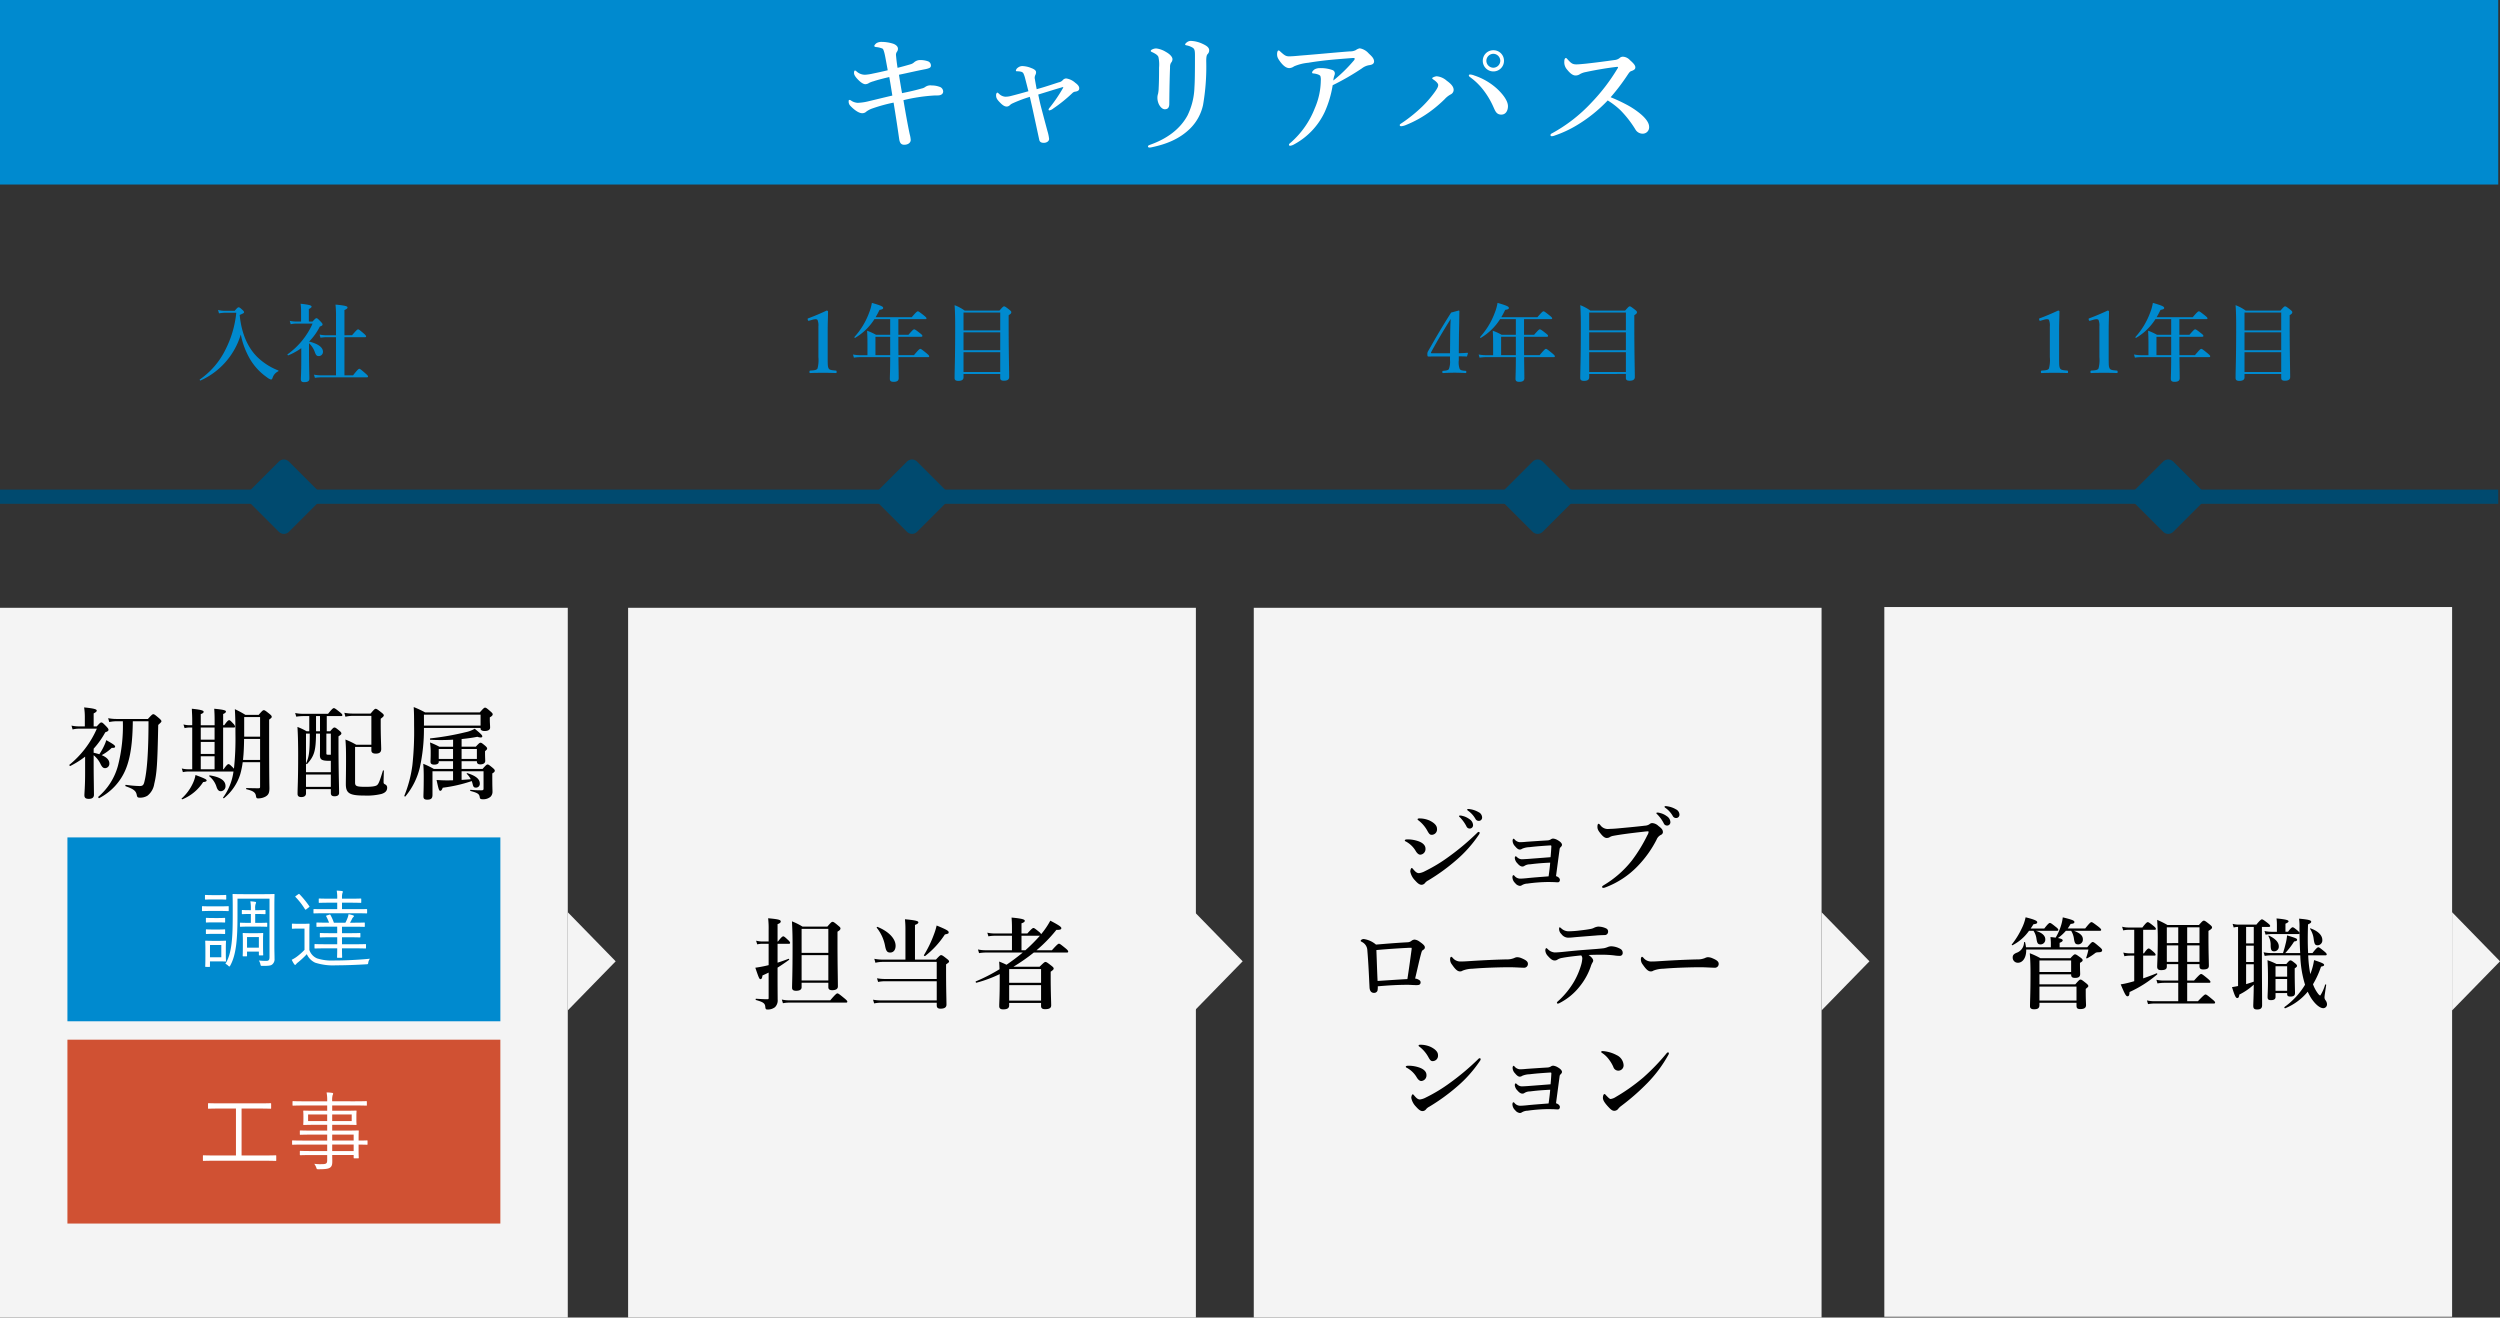
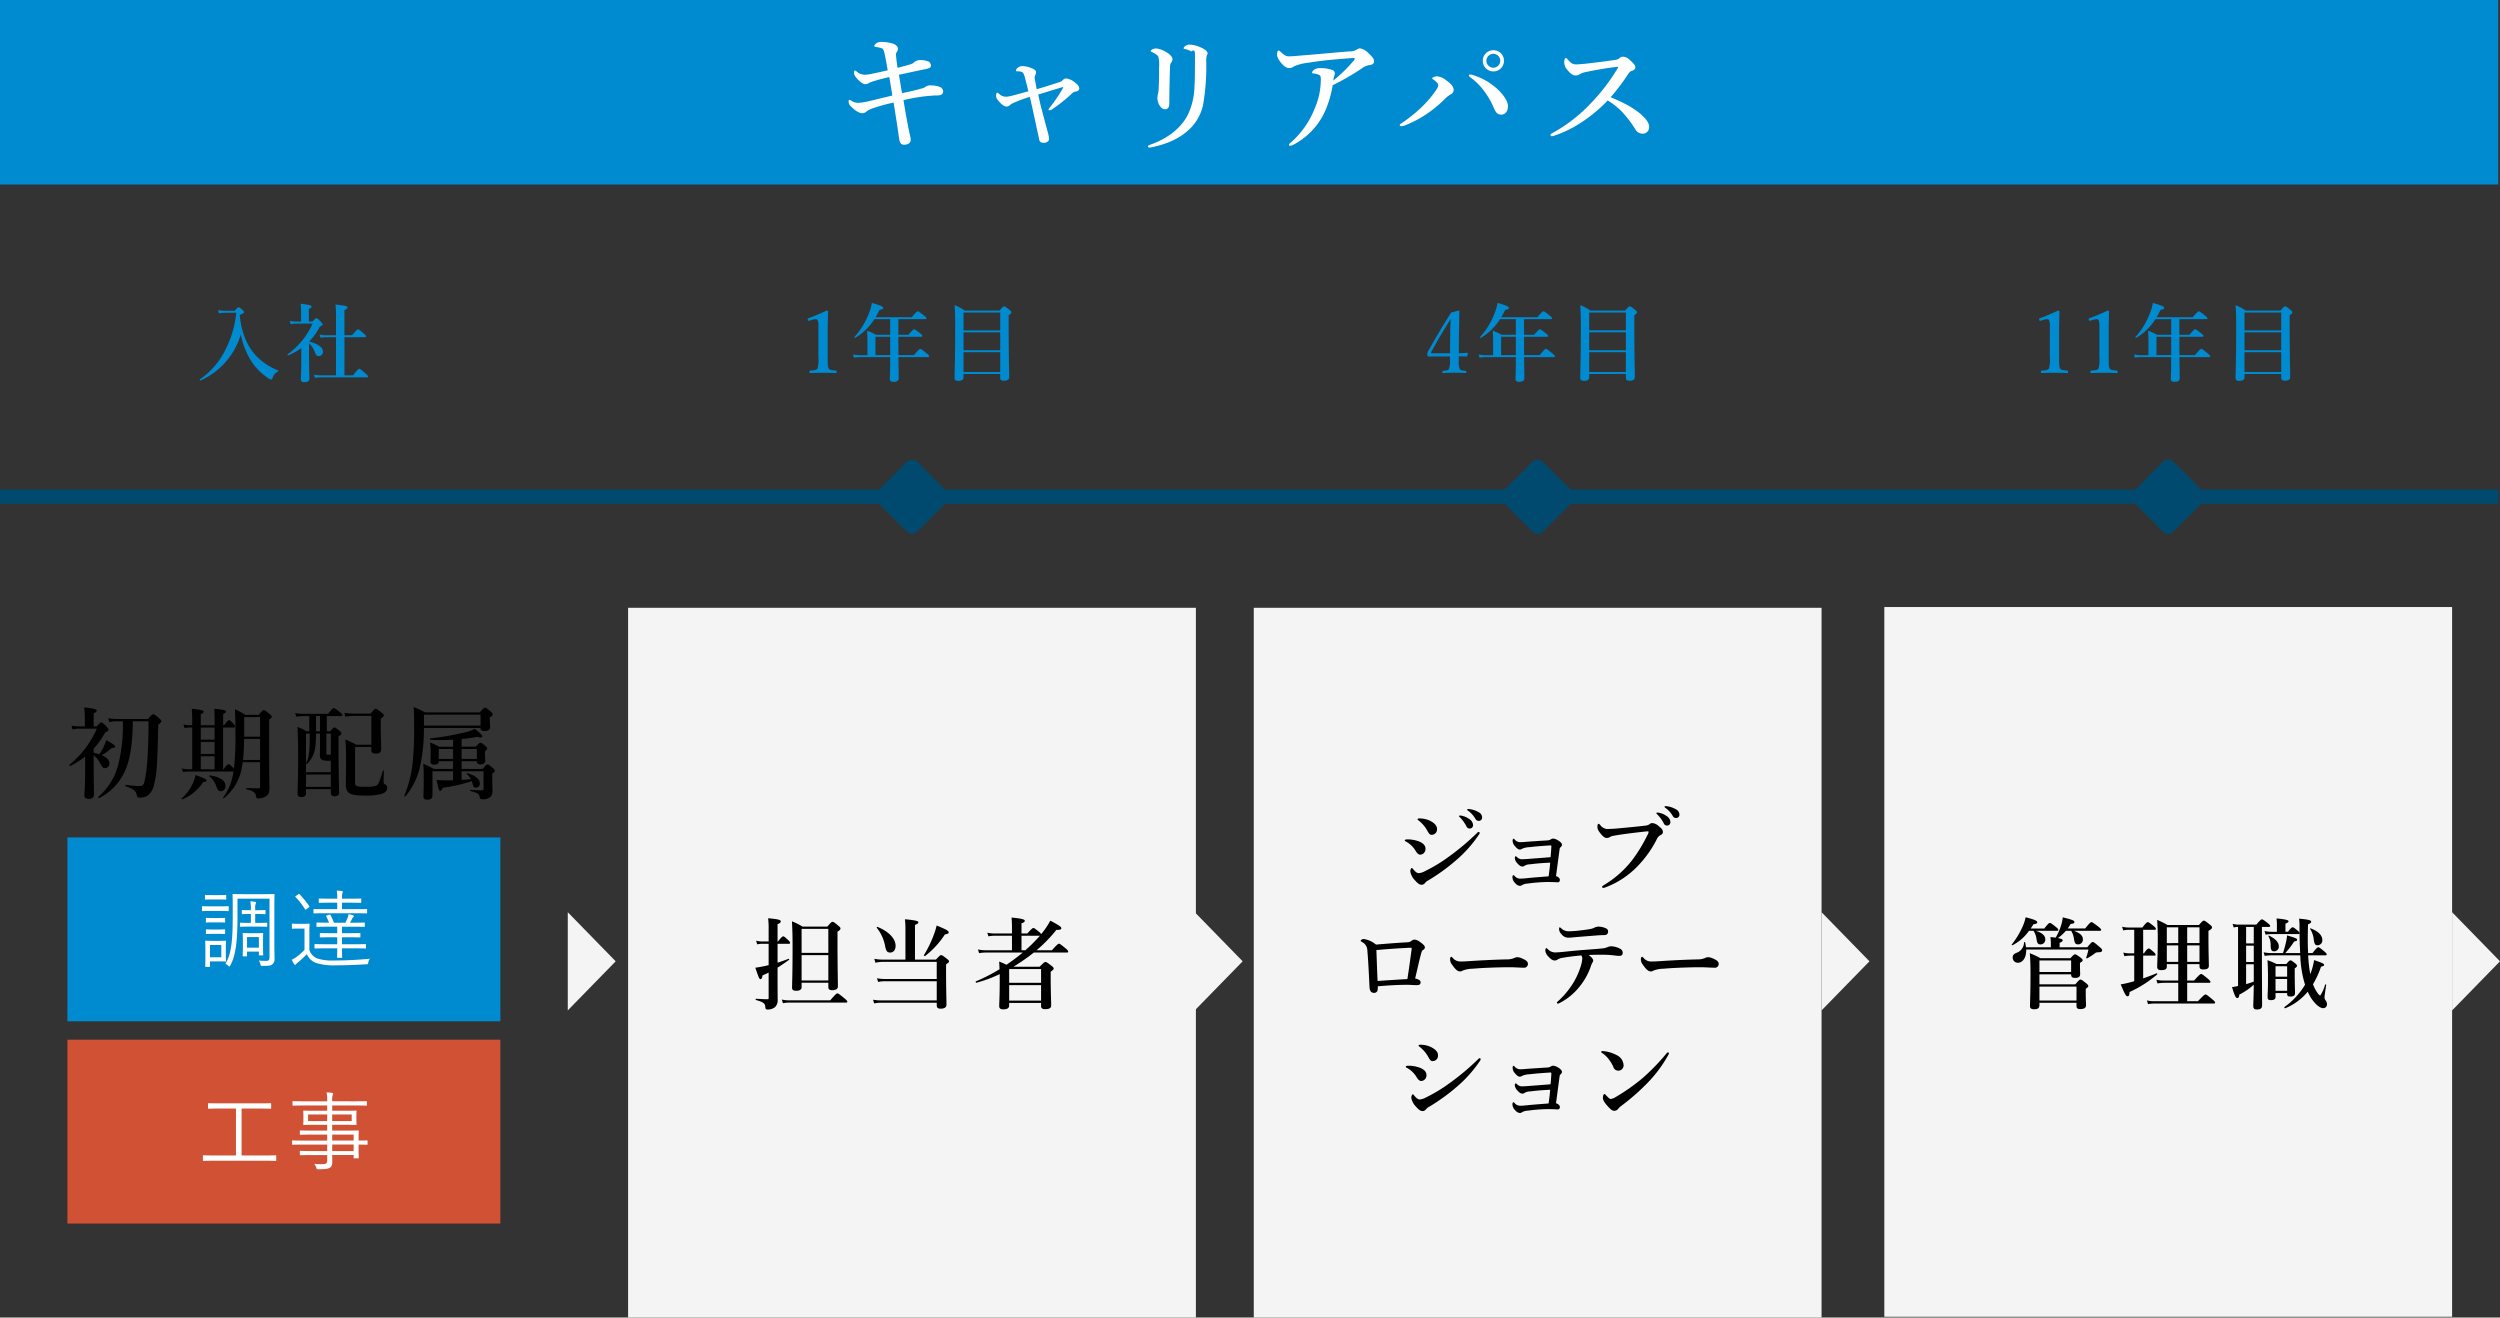
<svg xmlns="http://www.w3.org/2000/svg" width="704.498" height="371.279" viewBox="0 0 704.498 371.279">
  <rect x="0" y="0" width="704.498" height="371.279" fill="#333333" stroke="none" />
  <g id="figure_section_01_sp" transform="translate(-32 -1179.939)">
    <g id="_04" data-name="04">
      <g id="bg">
        <rect id="長方形_1770" data-name="長方形 1770" width="160" height="200" transform="translate(563 1351)" fill="#f4f4f4" />
        <path id="多角形_62" data-name="多角形 62" d="M13.835,0,27.671,13.5H0Z" transform="translate(736.498 1437) rotate(90)" fill="#f4f4f4" />
      </g>
      <path id="title" d="M-30.6-15.12v-1.26c.56-.2.868-.448.868-.672s-.168-.448-1.344-.672a11.928,11.928,0,0,0,2.24-2.044h1.484a5.6,5.6,0,0,1,.784,2.212c.2,1.344.42,1.624,1.26,1.624a1.335,1.335,0,0,0,1.26-1.428c0-1.008-.728-1.736-2.548-2.408h7.336c.28,0,.364-.084.364-.28s-.224-.42-.84-.924c-1.344-1.008-1.652-1.232-1.9-1.232-.2,0-.532.224-1.764,1.792h-4.928A12.683,12.683,0,0,0-27.5-21.7c.84-.084,1.064-.2,1.064-.56,0-.392-.7-.672-3.276-1.288a12.723,12.723,0,0,1-.616,2.688,14.359,14.359,0,0,1-1.4,3.024c-.42-.056-.9-.112-1.456-.168.056.644.112,1.2.112,1.68v1.2h-7c-.056-.42-.14-.9-.252-1.372a.165.165,0,0,0-.308,0,3.122,3.122,0,0,1-2.128,2.94c-.784.336-1.064.7-1.064,1.288a1.443,1.443,0,0,0,1.456,1.512c1.344,0,2.408-1.4,2.352-3.724h17.528a15.019,15.019,0,0,1-.616,2.268.178.178,0,0,0,.224.224A14.983,14.983,0,0,0-20.552-13.5c.2-.14.364-.2,1.092-.224.56,0,.84-.2.84-.56,0-.224-.14-.448-.812-1.008C-20.776-16.436-21-16.6-21.28-16.6c-.224,0-.448.168-1.54,1.484ZM-36.288-4.676V-7.5h8.932c0,.756.28,1.008,1.12,1.008,1.008,0,1.428-.336,1.428-1.12,0-.308-.056-1.232-.056-2.576v-.532c.56-.336.756-.5.756-.756,0-.224-.168-.42-.616-.756-1.008-.728-1.26-.9-1.54-.9-.224,0-.448.168-1.288,1.092h-8.456a21.142,21.142,0,0,0-3-1.4c.168,2.1.2,3.612.2,5.684,0,5.8-.14,7.812-.14,9.24,0,.588.364.868,1.148.868,1.064,0,1.512-.336,1.512-1.2V.532h10.444v.784c0,.728.252.98,1.064.98,1.092,0,1.624-.336,1.624-1.12,0-.392-.084-1.484-.084-3.528V-3.388c.644-.532.728-.616.728-.812,0-.224-.168-.42-.644-.812-1.064-.84-1.288-1.008-1.568-1.008-.224,0-.448.168-1.456,1.344Zm0,.644h10.444v3.92H-36.288Zm8.932-4.116h-8.932V-11.4h8.932Zm-10.612-11.62a5.125,5.125,0,0,1,.84,2.24c.2,1.316.42,1.6,1.2,1.6a1.338,1.338,0,0,0,1.288-1.428c0-1.036-.9-1.848-2.66-2.408h5.964c.28,0,.364-.084.364-.28s-.224-.448-.7-.812c-1.12-.9-1.428-1.12-1.68-1.12-.2,0-.532.224-1.568,1.568h-3.836c.252-.364.532-.784.784-1.2.784-.084,1.064-.224,1.064-.588,0-.392-.9-.784-3.276-1.372a12.671,12.671,0,0,1-1.148,3.248,22.225,22.225,0,0,1-2.744,4.4c-.084.112.084.28.2.224a12.95,12.95,0,0,0,4.648-4.06ZM5.348-10.36H8.82v.588c0,.644.308.9,1.036.9,1.148,0,1.6-.308,1.6-1.036,0-.98-.112-3.92-.112-8.2V-19.74c.756-.448,1.008-.672,1.008-.98,0-.224-.168-.42-.672-.84-1.12-.9-1.372-1.064-1.652-1.064-.224,0-.448.168-1.372,1.232H-.2a28.234,28.234,0,0,0-2.912-1.456c.14,2.576.168,3.444.168,5.152,0,5.1-.168,7.14-.168,8.036,0,.7.336.98,1.12.98,1.12,0,1.6-.28,1.6-.98v-.7h3.22v4.62H-1.344a9.169,9.169,0,0,1-1.988-.224l.308,1.036A10.908,10.908,0,0,1-1.26-5.1H2.828V.084H-3.948A9.646,9.646,0,0,1-5.992-.14L-5.684.9A11.546,11.546,0,0,1-3.864.728H12.852c.28,0,.364-.084.364-.28S12.992,0,12.4-.476C11.06-1.6,10.752-1.82,10.5-1.82c-.2,0-.532.224-2.128,1.9H5.348V-5.1h6.188c.28,0,.364-.084.364-.28s-.224-.448-.784-.924C9.828-7.364,9.52-7.588,9.268-7.588c-.2,0-.532.224-1.988,1.848H5.348Zm0-.644v-4.648H8.82V-11Zm0-5.292v-4.452H8.82V-16.3ZM-.392-11v-4.648h3.22V-11Zm0-5.292v-4.452h3.22V-16.3Zm-6.664,3.528H-3.92c.28,0,.364-.084.364-.28s-.224-.448-.56-.756c-.868-.756-1.148-.98-1.4-.98-.2,0-.532.224-1.316,1.372h-.224v-6.636h3.22c.28,0,.364-.084.364-.28s-.224-.448-.672-.812C-5.208-21.98-5.516-22.2-5.768-22.2c-.2,0-.532.224-1.512,1.512h-3.948a7.226,7.226,0,0,1-1.764-.224l.308,1.036a8.293,8.293,0,0,1,1.54-.168h1.568v6.636h-1.288a7.6,7.6,0,0,1-1.792-.224l.308,1.036a8.293,8.293,0,0,1,1.54-.168h1.232v7.2c-.448.14-.9.252-1.316.364a22.744,22.744,0,0,1-2.492.532c1.148,2.744,1.484,3.36,1.9,3.36.392,0,.56-.308.588-1.2A32.985,32.985,0,0,0-3.108-7.476c.112-.084-.028-.364-.168-.308-1.064.448-2.408.952-3.78,1.428ZM44.3-12.852c.28,0,.364-.084.364-.28s-.224-.448-.7-.84c-1.12-.924-1.428-1.148-1.68-1.148-.2,0-.532.224-1.624,1.624H39.424c-.14-2.688-.112-5.4-.028-8.064.7-.336.9-.5.9-.756,0-.42-.728-.616-3.416-.868a17.475,17.475,0,0,1,.112,2.744c.028,2.716.084,4.984.2,6.944h-4.2a21.405,21.405,0,0,0,2.492-3.248c.672-.112.84-.224.84-.5,0-.336-.364-.476-2.828-1.232a13.862,13.862,0,0,1-.336,2.072c-.224.924-.476,1.9-.812,2.912H28.9a9.406,9.406,0,0,1-2.016-.224l.308,1.036a11.872,11.872,0,0,1,1.848-.168h8.176a31.064,31.064,0,0,0,1.344,8.288,20.977,20.977,0,0,1-5.8,6.272c-.112.084.056.42.2.364A16.17,16.17,0,0,0,39.312-2.6a17.033,17.033,0,0,0,.924,1.736C41.356.868,42.7,2.044,43.708,2.044A1.072,1.072,0,0,0,44.744.868a2,2,0,0,0-.392-1.036,1.253,1.253,0,0,1-.308-.84c0-.448.308-2.352.476-3.5.028-.14-.252-.2-.308-.056A11.387,11.387,0,0,1,42.868-1.54c-.2,0-.364-.14-.728-.616A10,10,0,0,1,40.8-4.7,25.528,25.528,0,0,0,43.064-9.66c.672-.14.868-.252.868-.5,0-.336-.616-.616-2.828-1.344A17.922,17.922,0,0,1,40.04-7.56a35.758,35.758,0,0,1-.588-5.292ZM19.684-4.2c-.56.112-1.12.224-1.708.308.784,2.52,1.064,3.08,1.484,3.08.336,0,.5-.28.588-.98a16.959,16.959,0,0,0,4.06-2.8c-.028,3.528-.14,5.32-.14,5.936,0,.812.28,1.064,1.12,1.064.952,0,1.372-.364,1.372-1.2,0-2.212-.056-8.9-.056-14.252V-20.86h1.96c.28,0,.364-.084.364-.28s-.224-.42-.7-.812c-1.064-.812-1.372-1.036-1.624-1.036-.2,0-.532.224-1.568,1.484H19.824a6.616,6.616,0,0,1-1.68-.224l.308,1.036a5.364,5.364,0,0,1,1.232-.168Zm2.268-16.66h2.156v4.648H21.952Zm0,5.292h2.156v4.592H21.952Zm0,5.236h2.156v4.9c-.7.252-1.428.476-2.156.7Zm8.68-9.156h-1.54a8.936,8.936,0,0,1-1.96-.224l.308,1.036a10.289,10.289,0,0,1,1.708-.168h7.476c.28,0,.364-.084.364-.28s-.224-.448-.56-.728c-.812-.672-1.12-.9-1.372-.9-.2,0-.532.224-1.288,1.26H33.04v-2.268c.56-.252.868-.448.868-.672,0-.252-.308-.532-3.388-.812a13.663,13.663,0,0,1,.112,1.708ZM33.516-2.212v.252c0,.532.252.728.9.728.924,0,1.316-.28,1.316-1.008,0-.672-.084-2.772-.084-5.8V-9.184c.532-.336.644-.5.644-.7,0-.224-.168-.42-.532-.728-.812-.644-1.036-.812-1.316-.812-.224,0-.448.168-1.148,1.008h-2.8a19.983,19.983,0,0,0-2.52-1.064c.112,1.736.14,3.444.14,5.152,0,3.5-.112,4.368-.112,5.236,0,.644.252.868.952.868.868,0,1.288-.28,1.288-.924V-2.212Zm0-.644H30.24V-6.188h3.276Zm0-3.976H30.24v-2.94h3.276Zm9.912-10.36c0-1.288-1.176-2.492-3.3-3.248-.14-.056-.2.084-.112.2a6.568,6.568,0,0,1,.98,2.8c.2,1.456.392,1.764,1.148,1.764A1.383,1.383,0,0,0,43.428-17.192Zm-12.264,1.82c0-1.12-.9-2.128-2.744-3.024-.112-.056-.252.056-.168.168a4.9,4.9,0,0,1,.616,2.6c.028,1.288.252,1.652,1.008,1.652A1.3,1.3,0,0,0,31.164-15.372Z" transform="translate(643 1462)" />
    </g>
    <g id="_03" data-name="03">
      <g id="bg-2" data-name="bg">
        <rect id="長方形_1770-2" data-name="長方形 1770" width="160" height="200" transform="translate(385.313 1351.219)" fill="#f4f4f4" />
        <path id="多角形_62-2" data-name="多角形 62" d="M13.835,0,27.671,13.5H0Z" transform="translate(558.813 1437) rotate(90)" fill="#f4f4f4" />
      </g>
      <path id="title-2" data-name="title" d="M-33.236-18.844a9.362,9.362,0,0,1,2.52,3c.448.784.672,1.036,1.176,1.036a1.52,1.52,0,0,0,1.484-1.708c0-1.092-1.12-1.82-1.988-2.268a6.955,6.955,0,0,0-3-.644c-.364,0-.476.112-.476.224C-33.516-19.04-33.46-19.012-33.236-18.844Zm1.848,17.556a2.777,2.777,0,0,1,.868-.672,55.489,55.489,0,0,0,7.784-5.628,35.7,35.7,0,0,0,6.5-7.28.869.869,0,0,0,.2-.476.251.251,0,0,0-.28-.28c-.2,0-.364.2-.644.476a69.188,69.188,0,0,1-7.644,6.412,44.076,44.076,0,0,1-6.86,4.172,4.705,4.705,0,0,1-1.68.56c-.7,0-1.2-.644-1.624-1.12-.168-.168-.224-.336-.42-.336-.14,0-.392.476-.392,1.008a4.813,4.813,0,0,0,1.316,2.464c.812.924,1.316,1.26,1.876,1.26A1.292,1.292,0,0,0-31.388-1.288ZM-36.736-12.88a7.155,7.155,0,0,1,2.716,2.688c.42.672.84.98,1.26.98A1.579,1.579,0,0,0-31.3-10.92c0-.9-.728-1.68-2.212-2.156a9.216,9.216,0,0,0-2.828-.448c-.476,0-.784.084-.784.28C-37.128-13.1-37.016-12.992-36.736-12.88Zm15.876-7.252a2.452,2.452,0,0,0-.644-.112c-.2,0-.336.028-.336.2,0,.112.2.252.308.364a10.479,10.479,0,0,1,1.764,2.464,1,1,0,0,0,.952.644.94.94,0,0,0,.924-.98,2.1,2.1,0,0,0-1.036-1.68A5.131,5.131,0,0,0-20.86-20.132Zm2.268-1.876a3.867,3.867,0,0,0-.728-.084.221.221,0,0,0-.224.224c0,.112.224.252.336.336a7.106,7.106,0,0,1,1.96,2.184,1.071,1.071,0,0,0,1.036.616.939.939,0,0,0,.868-1.036A1.7,1.7,0,0,0-16.352-21.2,6.538,6.538,0,0,0-18.592-22.008Zm22.54,13.5c-2.492.2-4.312.336-6.468.5-.868.056-1.428.084-1.652.084A1.967,1.967,0,0,1-5.516-8.54c-.2-.168-.28-.224-.364-.224-.14,0-.252.28-.252.476A2.4,2.4,0,0,0-5.4-6.776c.588.7,1.036.9,1.428.9a.986.986,0,0,0,.588-.2,2.884,2.884,0,0,1,1.54-.42c1.624-.2,2.856-.336,5.684-.476-.056.868-.2,2.128-.448,3.864-2.1.168-4.172.308-6.272.532-.84.084-1.428.112-1.736.112a2.056,2.056,0,0,1-1.624-.812.427.427,0,0,0-.28-.168c-.112,0-.28.168-.28.616A2.369,2.369,0,0,0-6.02-1.2,1.911,1.911,0,0,0-4.676-.42a1.127,1.127,0,0,0,.56-.2,3.259,3.259,0,0,1,1.568-.448A44.418,44.418,0,0,1,3.3-1.512c.7,0,1.148.028,1.54.028.5.028.952.056,1.148.056.336,0,.588-.252.588-.7,0-.308-.308-.812-1.092-1.036.42-3.136.7-5.292,1.008-7.56a.837.837,0,0,1,.28-.588c.252-.252.392-.42.392-.7,0-.308-.308-.784-1.148-1.26a3.182,3.182,0,0,0-1.288-.476,1.062,1.062,0,0,0-.672.2,1.933,1.933,0,0,1-.98.308c-2.3.14-3.948.252-5.964.392a17.252,17.252,0,0,1-1.848.112,2.155,2.155,0,0,1-1.484-.812c-.112-.112-.168-.168-.252-.168-.112,0-.28.224-.28.532a2.3,2.3,0,0,0,.7,1.6c.56.7.98.924,1.288.924a1.089,1.089,0,0,0,.7-.224,5.588,5.588,0,0,1,2.1-.448c1.792-.224,3.752-.364,5.908-.5.168,0,.252.084.224.364C4.116-10.5,4.06-9.688,3.948-8.512Zm26.18-7.168a10.962,10.962,0,0,1,1.176-.112c.14,0,.28.028.28.14a2.276,2.276,0,0,1-.364.952,42.854,42.854,0,0,1-4.368,7.14A28.9,28.9,0,0,1,18.928-.616c-.308.2-.448.308-.448.448,0,.252.112.308.364.308a1.556,1.556,0,0,0,.42-.084A24.671,24.671,0,0,0,28.5-5.992a31,31,0,0,0,5.32-7.448,2.565,2.565,0,0,1,1.2-1.344.9.9,0,0,0,.588-.728c0-.644-.252-1.036-1.26-1.792a2.731,2.731,0,0,0-1.82-.812,1.231,1.231,0,0,0-.728.336,2.485,2.485,0,0,1-1.26.392c-2.548.308-5.348.56-8.092.812-.7.056-1.372.084-2.072.112a2.588,2.588,0,0,1-2.436-1.12c-.224-.224-.336-.336-.476-.336-.168,0-.308.28-.308.84,0,.644.168,1.036.924,1.96.672.84,1.2,1.2,1.68,1.2a1.586,1.586,0,0,0,.812-.2,2.572,2.572,0,0,1,.98-.392C24.052-14.98,27.328-15.372,30.128-15.68Zm4.62-5.292a2.452,2.452,0,0,0-.644-.112c-.2,0-.336.028-.336.2,0,.112.2.252.308.364A10.48,10.48,0,0,1,35.84-18.06a1,1,0,0,0,.952.644.94.94,0,0,0,.924-.98,2.1,2.1,0,0,0-1.036-1.68A5.131,5.131,0,0,0,34.748-20.972Zm2.268-1.848a3.867,3.867,0,0,0-.728-.084.221.221,0,0,0-.224.224c0,.112.224.252.336.336a7.106,7.106,0,0,1,1.96,2.184,1.071,1.071,0,0,0,1.036.616.939.939,0,0,0,.868-1.036,1.7,1.7,0,0,0-1.008-1.428A6.538,6.538,0,0,0,37.016-22.82ZM-45.248,16.124a6.782,6.782,0,0,0-3.444-1.568c-.5,0-.868.308-.868.5,0,.168.112.168.364.336a2.721,2.721,0,0,1,1.512,2.38c.308,3.612.448,7.084.616,10.416.056,1.008.5,1.54,1.232,1.54a.988.988,0,0,0,1.008-.616,4.826,4.826,0,0,0,.084-1.232c3.108-.28,5.852-.42,8.344-.42.9,0,1.652.084,2.408.084a3.7,3.7,0,0,0,.812-.056.692.692,0,0,0,.5-.728.712.712,0,0,0-.392-.644,2.393,2.393,0,0,0-1.148-.42c.672-2.772,1.148-5.1,1.736-7.2.168-.644.308-.728.476-.84.364-.224.532-.392.532-.784,0-.42-.532-.924-1.484-1.568a2.851,2.851,0,0,0-1.4-.588,1.6,1.6,0,0,0-.98.42,1.861,1.861,0,0,1-1.008.336C-39.2,15.62-41.916,15.844-45.248,16.124ZM-36.4,25.84c-2.548.14-4.984.308-8.4.532-.14-2.94-.224-5.768-.336-8.708,2.772-.252,5.964-.476,9.324-.644h.448c.112,0,.168.028.168.14a3.477,3.477,0,0,1-.028.42C-35.56,20.072-35.924,22.816-36.4,25.84Zm33.964-4.312c0-.7-.728-1.12-1.792-1.568a3.224,3.224,0,0,0-1.26-.28,1.868,1.868,0,0,0-.784.224,5.343,5.343,0,0,1-2.184.392c-2.744.056-6.44.224-9.912.448-1.652.112-2.184.14-2.94.14A2.767,2.767,0,0,1-23.66,19.82c-.14-.14-.28-.252-.364-.252-.168,0-.336.224-.336.672a2.274,2.274,0,0,0,.532,1.512c.868,1.26,1.512,1.932,2.24,1.932a1.215,1.215,0,0,0,.756-.224,7.958,7.958,0,0,1,2.772-.532c3.444-.308,8.26-.42,10.472-.42,1.372,0,3.276.14,4.144.14A1.063,1.063,0,0,0-2.436,21.528Zm14.616-9.38a28.743,28.743,0,0,1-3.024.224,3,3,0,0,1-2.24-.868c-.2-.14-.28-.252-.364-.252-.14,0-.2.168-.2.42A1.981,1.981,0,0,0,7,13.156a2.4,2.4,0,0,0,2.24,1.008c.392,0,.924-.056,1.456-.112,1.568-.14,4.48-.364,6.188-.5.9-.084,1.624-.084,2.24-.112a.942.942,0,0,0,1.036-.98.927.927,0,0,0-.448-.84,5.085,5.085,0,0,0-2.408-.56,3.518,3.518,0,0,0-1.064.308,2.972,2.972,0,0,1-.84.308C14.5,11.868,13.412,12.008,12.18,12.148Zm-4.62,6.02c-.812.084-1.792.168-2.464.168a2.972,2.972,0,0,1-1.9-.9c-.168-.14-.28-.308-.42-.308-.168,0-.308.252-.308.672a2.5,2.5,0,0,0,.728,1.54c.868.98,1.372,1.26,1.876,1.26a1.3,1.3,0,0,0,.84-.252,3.456,3.456,0,0,1,1.316-.476c1.288-.252,3.36-.5,5.348-.7a1.306,1.306,0,0,1,.308.952,8.677,8.677,0,0,1-.252,1.484,21.35,21.35,0,0,1-2.072,4.956A23.484,23.484,0,0,1,6.44,31.72c-.476.42-.7.616-.7.756,0,.2.084.28.28.28a1.221,1.221,0,0,0,.476-.168,17.136,17.136,0,0,0,5.712-4.732A18.508,18.508,0,0,0,15.26,22.34a5.108,5.108,0,0,1,.56-1.26.846.846,0,0,0,.14-.448c0-.392-.392-.952-1.288-1.568,1.26-.084,2.828-.084,3.78-.084a28.865,28.865,0,0,1,3.472.2,8.516,8.516,0,0,0,1.708.112.788.788,0,0,0,.644-.84,1.224,1.224,0,0,0-.616-1.092A5.587,5.587,0,0,0,21,16.6a2.965,2.965,0,0,0-1.036.252,4.965,4.965,0,0,1-1.064.308c-1.428.168-2.436.224-5.292.448C11.088,17.8,9.464,17.972,7.56,18.168Zm43.764,3.36c0-.7-.728-1.12-1.792-1.568a3.224,3.224,0,0,0-1.26-.28,1.868,1.868,0,0,0-.784.224A5.343,5.343,0,0,1,45.3,20.3c-2.744.056-6.44.224-9.912.448-1.652.112-2.184.14-2.94.14A2.767,2.767,0,0,1,30.1,19.82c-.14-.14-.28-.252-.364-.252-.168,0-.336.224-.336.672a2.274,2.274,0,0,0,.532,1.512c.868,1.26,1.512,1.932,2.24,1.932a1.215,1.215,0,0,0,.756-.224,7.958,7.958,0,0,1,2.772-.532c3.444-.308,8.26-.42,10.472-.42,1.372,0,3.276.14,4.144.14A1.063,1.063,0,0,0,51.324,21.528Zm-84.28,23.4a9.362,9.362,0,0,1,2.52,3c.448.784.672,1.036,1.176,1.036a1.52,1.52,0,0,0,1.484-1.708c0-1.092-1.12-1.82-1.988-2.268a6.955,6.955,0,0,0-3-.644c-.364,0-.476.112-.476.224C-33.236,44.736-33.18,44.764-32.956,44.932Zm1.848,17.556a2.777,2.777,0,0,1,.868-.672,55.489,55.489,0,0,0,7.784-5.628,35.7,35.7,0,0,0,6.5-7.28.869.869,0,0,0,.2-.476.251.251,0,0,0-.28-.28c-.2,0-.364.2-.644.476a69.188,69.188,0,0,1-7.644,6.412,44.076,44.076,0,0,1-6.86,4.172,4.705,4.705,0,0,1-1.68.56c-.7,0-1.2-.644-1.624-1.12-.168-.168-.224-.336-.42-.336-.14,0-.392.476-.392,1.008a4.813,4.813,0,0,0,1.316,2.464c.812.924,1.316,1.26,1.876,1.26A1.292,1.292,0,0,0-31.108,62.488ZM-36.456,50.9a7.155,7.155,0,0,1,2.716,2.688c.42.672.84.98,1.26.98a1.579,1.579,0,0,0,1.456-1.708c0-.9-.728-1.68-2.212-2.156a9.216,9.216,0,0,0-2.828-.448c-.476,0-.784.084-.784.28C-36.848,50.672-36.736,50.784-36.456,50.9Zm40.4,4.592c-2.492.2-4.312.336-6.468.5-.868.056-1.428.084-1.652.084a1.967,1.967,0,0,1-1.344-.616c-.2-.168-.28-.224-.364-.224-.14,0-.252.28-.252.476A2.4,2.4,0,0,0-5.4,57.224c.588.7,1.036.9,1.428.9a.986.986,0,0,0,.588-.2,2.884,2.884,0,0,1,1.54-.42c1.624-.2,2.856-.336,5.684-.476-.056.868-.2,2.128-.448,3.864-2.1.168-4.172.308-6.272.532-.84.084-1.428.112-1.736.112a2.056,2.056,0,0,1-1.624-.812.427.427,0,0,0-.28-.168c-.112,0-.28.168-.28.616A2.369,2.369,0,0,0-6.02,62.8a1.911,1.911,0,0,0,1.344.784,1.127,1.127,0,0,0,.56-.2,3.259,3.259,0,0,1,1.568-.448A44.418,44.418,0,0,1,3.3,62.488c.7,0,1.148.028,1.54.028.5.028.952.056,1.148.056.336,0,.588-.252.588-.7,0-.308-.308-.812-1.092-1.036.42-3.136.7-5.292,1.008-7.56a.837.837,0,0,1,.28-.588c.252-.252.392-.42.392-.7,0-.308-.308-.784-1.148-1.26a3.182,3.182,0,0,0-1.288-.476,1.062,1.062,0,0,0-.672.2,1.933,1.933,0,0,1-.98.308c-2.3.14-3.948.252-5.964.392a17.252,17.252,0,0,1-1.848.112,2.155,2.155,0,0,1-1.484-.812c-.112-.112-.168-.168-.252-.168-.112,0-.28.224-.28.532a2.3,2.3,0,0,0,.7,1.6c.56.7.98.924,1.288.924a1.089,1.089,0,0,0,.7-.224,5.588,5.588,0,0,1,2.1-.448c1.792-.224,3.752-.364,5.908-.5.168,0,.252.084.224.364C4.116,53.5,4.06,54.312,3.948,55.488Zm16.94,4.144c-.28,0-.672-.392-1.288-1.036-.224-.252-.308-.364-.448-.364-.252,0-.448.476-.448,1.064s.364,1.316,1.568,2.6c.756.812,1.12,1.064,1.708,1.064a1.439,1.439,0,0,0,1.12-.672,4.441,4.441,0,0,1,.728-.672A63.581,63.581,0,0,0,31.3,55.068a36.7,36.7,0,0,0,5.824-7.84.976.976,0,0,0,.168-.476.244.244,0,0,0-.28-.252.6.6,0,0,0-.364.252,59.592,59.592,0,0,1-6.58,6.832,53.74,53.74,0,0,1-7.756,5.488A3.487,3.487,0,0,1,20.888,59.632ZM18.424,46.64a7.324,7.324,0,0,1,2.044,1.96,9.716,9.716,0,0,1,1.176,2.016,1.457,1.457,0,0,0,1.372,1.036,1.486,1.486,0,0,0,1.512-1.568,3.325,3.325,0,0,0-1.932-2.8,10.009,10.009,0,0,0-3.556-1.12,4.668,4.668,0,0,0-.532-.028c-.168,0-.28.084-.28.224C18.228,46.472,18.284,46.556,18.424,46.64Z" transform="translate(465 1430)" />
    </g>
    <g id="_02" data-name="02">
      <g id="bg-3" data-name="bg">
        <rect id="長方形_1629" data-name="長方形 1629" width="160" height="200" transform="translate(209 1351.219)" fill="#f4f4f4" />
        <path id="多角形_36" data-name="多角形 36" d="M13.835,0,27.671,13.5H0Z" transform="translate(382.184 1437) rotate(90)" fill="#f4f4f4" />
      </g>
      <path id="title-3" data-name="title" d="M-37.884-16.1h3.164c.28,0,.364-.084.364-.28s-.224-.476-.56-.784c-.868-.812-1.12-1.036-1.372-1.036-.2,0-.532.224-1.484,1.456h-.112v-4.9c.616-.2.9-.448.9-.756,0-.476-.784-.644-3.556-.9a24.884,24.884,0,0,1,.14,3.3v3.248h-1.764a7.226,7.226,0,0,1-1.764-.224l.308,1.036a7.493,7.493,0,0,1,1.456-.168H-40.4v6.02c-.448.112-.9.224-1.344.308-.784.168-1.6.308-2.408.42.98,2.856,1.12,3.22,1.456,3.22.308,0,.476-.308.56-1.036.616-.28,1.176-.532,1.736-.812V-.9c0,.364-.028.42-.392.42-.84,0-1.932-.056-3.164-.14-.14,0-.14.336,0,.364C-41.8.364-41.384.7-41.328,1.82c.056.42.2.588.448.588a3.277,3.277,0,0,0,2.268-.644A2.693,2.693,0,0,0-37.856-.42c0-1.064-.028-2.408-.028-6.3V-9.38c.98-.616,2.016-1.316,3.22-2.184.112-.084.028-.364-.112-.308-1.12.42-2.128.784-3.108,1.092ZM-23.576-5.124v1.232c0,.616.364.868,1.092.868,1.036,0,1.6-.364,1.6-1.064,0-1.54-.112-6.132-.112-12.88v-2.548c.616-.364.84-.588.84-.924,0-.224-.168-.392-.644-.784-1.064-.9-1.316-1.064-1.6-1.064-.224,0-.448.168-1.456,1.344h-7a18.357,18.357,0,0,0-2.968-1.484c.14,3,.168,4.144.168,7.112,0,7.868-.14,10.3-.14,11.62,0,.588.392.84,1.148.84.98,0,1.54-.336,1.54-1.008v-1.26Zm0-.644h-7.532v-7.14h7.532Zm0-7.784h-7.532V-20.3h7.532ZM-34.72-.168a8.936,8.936,0,0,1-1.96-.224l.308,1.036A9.688,9.688,0,0,1-34.72.476h16.128c.28,0,.364-.084.364-.28s-.224-.448-.84-.952c-1.4-1.148-1.708-1.372-1.96-1.372-.2,0-.532.224-2.016,1.96ZM.84-11.648V-21.42c.644-.224.952-.448.952-.728s-.336-.56-3.78-.868a25.535,25.535,0,0,1,.14,2.576v8.792h-6.5a11.88,11.88,0,0,1-2.268-.224l.308,1.12A8.633,8.633,0,0,1-8.232-11h15.2v4.816h-14.7a12.492,12.492,0,0,1-2.128-.2l.308,1.036a9.93,9.93,0,0,1,1.876-.2H6.972v5.4H-8.848a12.492,12.492,0,0,1-2.128-.2L-10.668.7A9.93,9.93,0,0,1-8.792.5H6.972V1.26c0,.644.336.924,1.064.924,1.148,0,1.68-.392,1.68-1.148,0-1.12-.112-4.48-.112-9.464V-10.3c.756-.532.84-.616.84-.812,0-.224-.168-.42-.644-.784-1.064-.84-1.316-1.008-1.6-1.008-.224,0-.448.168-1.456,1.26ZM-4.62-15.54c0-1.848-1.708-3.948-5.1-5.32a.174.174,0,0,0-.2.252A11.626,11.626,0,0,1-7.56-15.372c.28,1.344.588,1.736,1.428,1.736C-5.208-13.636-4.62-14.392-4.62-15.54Zm14.952-3.836c0-.392-.784-.812-3.388-1.876a17.615,17.615,0,0,1-.756,2.492A32.214,32.214,0,0,1,3.36-12.908c-.084.112.224.336.336.252a24.941,24.941,0,0,0,5.572-6.076C10.276-18.956,10.332-18.984,10.332-19.376Zm24.752,5.1a40.069,40.069,0,0,0,5.6-5.74c1.064,0,1.4-.112,1.4-.5,0-.364-.812-.9-3.108-2.1A22.273,22.273,0,0,1,36.4-18.816a2.43,2.43,0,0,0-.616-.672c-1.036-.84-1.316-1.064-1.568-1.064-.2,0-.532.224-1.708,1.54H30.856v-2.856c.616-.2.924-.42.924-.7,0-.308-.308-.616-3.724-.924.084.952.112,1.848.112,2.772v1.708H23.156a8.706,8.706,0,0,1-1.932-.224l.308,1.036a10.288,10.288,0,0,1,1.708-.168h4.928v4.088H20.692a10.134,10.134,0,0,1-2.1-.224l.308,1.036a12.843,12.843,0,0,1,1.9-.168H31.22c-1.484,1.232-3.024,2.38-4.592,3.444a21.288,21.288,0,0,0-2.072-.9c.056.728.084,1.428.112,2.156A48.349,48.349,0,0,1,18-5.516c-.14.056,0,.42.14.392a36.834,36.834,0,0,0,6.58-2.436v1.792c0,4.76-.14,6.048-.14,7.224,0,.644.364.924,1.092.924,1.176,0,1.708-.336,1.708-1.12V.56h8.988V1.4c0,.672.392.924,1.12.924,1.176,0,1.736-.308,1.736-1.064,0-.924-.14-3.78-.14-7.924V-8.232c.672-.476.84-.644.84-.9,0-.224-.168-.42-.672-.812-1.12-.868-1.372-1.036-1.652-1.036-.224,0-.448.168-1.652,1.344H28.588a53.976,53.976,0,0,0,5.74-4h9.324c.28,0,.364-.084.364-.28s-.2-.476-.756-.924c-1.316-1.064-1.6-1.288-1.848-1.288-.2,0-.532.224-1.988,1.848Zm-4.228,0v-4.088h5.18a46.938,46.938,0,0,1-4.088,4.088ZM27.384-8.932l.112-.056h8.876V-5.1H27.384ZM36.372-.084H27.384V-4.452h8.988Z" transform="translate(289 1462)" />
    </g>
    <g id="_01" data-name="01">
      <g id="bg-4" data-name="bg">
-         <rect id="長方形_1630" data-name="長方形 1630" width="160" height="200" transform="translate(32 1351.219)" fill="#f4f4f4" />
        <path id="多角形_39" data-name="多角形 39" d="M13.835,0,27.671,13.5H0Z" transform="translate(205.498 1437) rotate(90)" fill="#f4f4f4" />
      </g>
      <g id="工事" transform="translate(51 1472.922)">
        <path id="bg-5" data-name="bg" d="M0,0H122V51.813H0Z" transform="translate(0 0)" fill="#d05133" />
        <path id="パス_36873" data-name="パス 36873" d="M22.344-2.136c0-.168-.024-.192-.192-.192-.12,0-.888.048-3.168.048H12.576V-15.5h4.8c2.424,0,3.192.048,3.336.048.168,0,.192-.024.192-.192v-1.176c0-.168-.024-.192-.192-.192-.144,0-.912.048-3.336.048H6.648c-2.424,0-3.216-.048-3.336-.048-.168,0-.192.024-.192.192v1.176c0,.168.024.192.192.192.12,0,.912-.048,3.336-.048h4.344V-2.28H5.04c-2.28,0-3.048-.048-3.168-.048-.168,0-.192.024-.192.192v1.2c0,.168.024.192.192.192.12,0,.888-.048,3.168-.048H18.984c2.28,0,3.048.048,3.168.048.168,0,.192-.024.192-.192Zm25.728-4.2c0-.168-.024-.192-.168-.192-.12,0-.744.048-2.352.048v-.528c0-1.512.048-2.016.048-2.136,0-.168-.024-.192-.192-.192-.12,0-.984.048-3.432.048H38.112V-10.92h3.264c2.424,0,3.264.048,3.408.048.168,0,.192-.024.192-.216,0-.12-.048-.384-.048-1.32v-1.008c0-.912.048-1.176.048-1.32,0-.168-.024-.192-.192-.192-.144,0-.984.048-3.408.048H38.112v-1.488h6.432c2.256,0,3,.048,3.144.048.168,0,.192-.024.192-.192V-17.4c0-.168-.024-.192-.192-.192-.144,0-.888.048-3.144.048H38.112v-.048a5.388,5.388,0,0,1,.12-1.68,1.019,1.019,0,0,0,.144-.456c0-.1-.12-.168-.288-.192a10.305,10.305,0,0,0-1.56-.12,10.775,10.775,0,0,1,.168,2.5H30.264c-2.256,0-3.024-.048-3.144-.048-.168,0-.192.024-.192.192v.888c0,.168.024.192.192.192.12,0,.888-.048,3.144-.048H36.7v1.488H33.528c-2.4,0-3.264-.048-3.384-.048-.168,0-.192.024-.192.192,0,.144.048.408.048,1.32v1.008c0,.936-.048,1.2-.048,1.32,0,.192.024.216.192.216.12,0,.984-.048,3.384-.048H36.7v1.632H32.568c-2.424,0-3.24-.048-3.384-.048-.168,0-.192.024-.192.192v.864c0,.144.024.168.192.168.144,0,.96-.048,3.384-.048H36.7v1.68H30.1c-2.232,0-2.976-.048-3.1-.048-.168,0-.192.024-.192.192v.84c0,.168.024.192.192.192.12,0,.864-.048,3.1-.048h6.6v1.824H32.568c-2.448,0-3.24-.048-3.384-.048-.168,0-.192.024-.192.192v.84c0,.168.024.192.192.192.144,0,.936-.048,3.384-.048H36.7V-.984c0,.96-.24,1.152-1.536,1.152a12.564,12.564,0,0,1-2.112-.1,4.282,4.282,0,0,1,.576,1.08c.144.432.144.456.6.456,1.848,0,2.712-.1,3.24-.432.5-.336.672-.768.672-1.824,0-.48-.024-1.08-.024-1.752H44.16v.744c0,.168.024.192.192.192h1.056c.168,0,.192-.024.192-.192,0-.12-.048-.648-.048-2.16V-5.352c1.608.024,2.232.048,2.352.048.144,0,.168-.024.168-.192ZM44.16-3.528H38.112V-5.352H44.16Zm0-2.952H38.112V-8.16H44.16Zm-.552-5.5h-5.5v-1.848h5.5Zm-6.912,0H31.32v-1.848H36.7Z" transform="translate(36.501 34.906)" fill="#fff" />
      </g>
      <g id="調達" transform="translate(51 1415.922)">
        <rect id="bg-6" data-name="bg" width="122.002" height="51.813" transform="translate(0 0)" fill="#008acf" />
        <path id="パス_36872" data-name="パス 36872" d="M21.816-15.6c0-2.088.048-3.024.048-3.168,0-.168-.024-.192-.192-.192-.12,0-.888.048-3.144.048H13.344c-2.232,0-3-.048-3.12-.048-.168,0-.192.024-.192.192,0,.144.048,1.08.048,3.168v2.664C10.08-7.056,9.888-2.208,8.016.7a2.787,2.787,0,0,1,.792.552c.144.144.24.216.312.216.1,0,.192-.1.288-.312,1.68-3.048,2.016-7.608,2.016-13.944V-17.64h9.024V-1.2c0,.768-.216,1.08-.816,1.08a16.09,16.09,0,0,1-2.184-.1A3.466,3.466,0,0,1,17.9.912c.072.36.12.384.48.384,2.016.024,2.5-.12,2.832-.408A1.857,1.857,0,0,0,21.864-.72c0-1.032-.048-2.136-.048-3.5ZM8.136-3.768c0-1.224.048-1.728.048-1.848,0-.168-.024-.192-.168-.192s-.576.048-1.944.048H4.584c-1.44,0-1.944-.048-2.064-.048-.168,0-.192.024-.192.192,0,.144.048.648.048,2.184v2.16c0,2.112-.048,2.52-.048,2.664,0,.168.024.192.192.192H3.5c.144,0,.168-.024.168-.192V.024h2.4c1.368,0,1.8.048,1.944.048C8.16.1,8.184.048,8.184-.12c0-.12-.048-.528-.048-1.8ZM6.864-1.128H3.672V-4.584H6.864Zm11.76-5.088c0-.984.048-1.44.048-1.56,0-.168-.024-.192-.192-.192-.144,0-.552.048-1.9.048H15c-1.368,0-1.776-.048-1.92-.048-.168,0-.192.024-.192.192,0,.12.048.576.048,1.824v1.224c0,2.592-.048,3-.048,3.144,0,.168.024.192.192.192h.84c.168,0,.192-.024.192-.192V-2.736h3.336v.888c0,.168.024.192.192.192h.84c.168,0,.192-.024.192-.192,0-.12-.048-.552-.048-3ZM17.448-3.84H14.112V-6.816h3.336ZM19.8-10.68c0-.168-.024-.192-.168-.192s-.7.048-2.328.048h-.888v-2.5h.6c1.488,0,1.968.048,2.112.048.168,0,.192-.024.192-.192v-.792c0-.168-.024-.192-.192-.192-.144,0-.624.048-2.112.048h-.6v-.384a3.573,3.573,0,0,1,.12-1.392.8.8,0,0,0,.12-.36c0-.12-.1-.192-.264-.216a11.53,11.53,0,0,0-1.344-.144,11.023,11.023,0,0,1,.144,2.16v.336h-.384c-1.368,0-1.848-.048-1.992-.048-.168,0-.168.024-.168.192v.792c0,.168,0,.192.168.192.144,0,.624-.048,1.992-.048h.384v2.5h-.7c-1.488,0-2.064-.048-2.184-.048-.168,0-.192.024-.192.192v.768c0,.168.024.192.192.192.12,0,.7-.048,2.184-.048H17.3c1.632,0,2.184.048,2.328.048s.168-.024.168-.192ZM8.952-15.36c0-.168-.024-.168-.192-.168-.12,0-.648.048-2.4.048H4.008c-1.776,0-2.28-.048-2.4-.048-.168,0-.192,0-.192.168v1.008c0,.192.024.216.192.216.12,0,.624-.048,2.4-.048H6.36c1.752,0,2.28.048,2.4.048.168,0,.192-.024.192-.216Zm-.7-3.144c0-.168-.024-.192-.192-.192-.12,0-.552.048-2.016.048H4.464c-1.464,0-1.9-.048-2.016-.048-.168,0-.192.024-.192.192v.936c0,.168.024.192.192.192.12,0,.552-.048,2.016-.048H6.048c1.464,0,1.9.048,2.016.048.168,0,.192-.024.192-.192Zm-.312,9.7C7.944-8.976,7.92-9,7.728-9c-.12,0-.48.048-1.8.048H4.536C3.192-8.952,2.832-9,2.712-9c-.168,0-.192.024-.192.192v.96c0,.144.024.168.192.168.12,0,.48-.048,1.824-.048H5.928c1.32,0,1.68.048,1.8.048.192,0,.216-.024.216-.168Zm0-3.24c0-.168-.024-.192-.216-.192-.12,0-.48.048-1.8.048H4.536c-1.344,0-1.7-.048-1.824-.048-.168,0-.192.024-.192.192v.936c0,.168.024.192.192.192.12,0,.48-.048,1.824-.048H5.928c1.32,0,1.68.048,1.8.048.192,0,.216-.024.216-.192Zm39.7,7.392c0-.168-.024-.192-.192-.192-.12,0-.936.048-3.336.048h-3.24V-6.768h1.944c2.184,0,2.9.048,3.048.048.168,0,.192-.024.192-.192v-.864c0-.168-.024-.192-.192-.192-.144,0-.864.048-3.048.048H40.872V-9.744h2.976c2.352,0,3.144.048,3.264.048.168,0,.192-.024.192-.216v-.816c0-.168-.024-.192-.192-.192-.12,0-.912.048-3.264.048h-.72c.192-.336.384-.672.576-1.08a1.535,1.535,0,0,1,.336-.48.4.4,0,0,0,.192-.288c0-.1-.072-.168-.264-.24a9.43,9.43,0,0,0-1.248-.312,4.842,4.842,0,0,1-.264,1.008,10.286,10.286,0,0,1-.624,1.392h-3.24a14.367,14.367,0,0,0-.96-2.16c-.1-.168-.144-.168-.36-.1l-.6.192c-.264.1-.336.12-.24.288a12.3,12.3,0,0,1,.792,1.776h-.1c-2.376,0-3.144-.048-3.264-.048-.168,0-.192.024-.192.192v.816c0,.192.024.216.192.216.12,0,.888-.048,3.264-.048h2.4V-7.92H37.872c-2.208,0-2.928-.048-3.048-.048-.168,0-.192.024-.192.192v.864c0,.168.024.192.192.192.12,0,.84-.048,3.048-.048h1.656V-4.8h-2.9c-2.376,0-3.192-.048-3.312-.048-.168,0-.192.024-.192.192v.864c0,.168.024.192.192.192.12,0,.936-.048,3.312-.048h2.9c0,1.7-.048,2.328-.048,2.472,0,.168.024.192.192.192h1.056c.168,0,.192-.024.192-.192,0-.12-.048-.816-.048-2.472h3.24c2.4,0,3.216.048,3.336.048.168,0,.192-.024.192-.192ZM31.68-8.16c0-1.512.048-2.136.048-2.256,0-.168-.024-.192-.168-.192s-.5.048-1.728.048H28.608c-1.248,0-1.536-.048-1.632-.048-.192,0-.216.024-.216.192V-9.36c0,.168.024.192.216.192.1,0,.384-.048,1.632-.048h1.7v6a16.839,16.839,0,0,1-2.136,1.9,9.156,9.156,0,0,1-1.464.888A8.243,8.243,0,0,0,27.384.792q.144.216.288.216c.12,0,.192-.072.288-.216a2.69,2.69,0,0,1,.528-.5,23.1,23.1,0,0,0,2.472-2.3,4.775,4.775,0,0,0,2.352,2.4,16.329,16.329,0,0,0,5.9.744c2.448,0,5.424-.1,8.52-.288.48-.024.48-.024.552-.528A2.356,2.356,0,0,1,48.744-.72c-3.552.336-7.056.5-10.128.5a13.44,13.44,0,0,1-4.776-.6,3.869,3.869,0,0,1-2.16-2.376Zm16.272-6.36c0-.168-.024-.192-.192-.192-.144,0-.96.024-3.384.024h-3.5v-1.824h2.136c2.256,0,2.976.048,3.12.048s.168-.024.168-.192v-.84c0-.168-.024-.192-.168-.192s-.864.048-3.12.048H40.872v-.312a4.244,4.244,0,0,1,.12-1.248,1.215,1.215,0,0,0,.12-.408c0-.1-.1-.168-.24-.192-.408-.048-.936-.1-1.488-.12a11.1,11.1,0,0,1,.144,2.232v.048H37.656c-2.256,0-3-.048-3.144-.048-.168,0-.192.024-.192.192v.84c0,.168.024.192.192.192.144,0,.888-.048,3.144-.048h1.872v1.824h-3.12c-2.424,0-3.24-.024-3.384-.024-.168,0-.192.024-.192.192v.84c0,.168.024.192.192.192.144,0,.96-.048,3.384-.048h7.968c2.424,0,3.24.048,3.384.048.168,0,.192-.024.192-.192ZM27.936-18.456c-.24.168-.288.216-.144.36a20.084,20.084,0,0,1,2.64,3.408c.072.1.1.144.168.144a.571.571,0,0,0,.264-.144l.648-.5c.216-.168.24-.216.144-.336a26.376,26.376,0,0,0-2.76-3.384c-.12-.1-.144-.12-.36.024Z" transform="translate(36.501 34.906)" fill="#fff" />
      </g>
      <path id="title-4" data-name="title" d="M7.392-11.788a23.908,23.908,0,0,0,3.276-4.62c.7-.252.9-.392.9-.728,0-.224-.168-.448-.588-.9-.952-.98-1.148-1.148-1.428-1.148-.224,0-.448.168-1.288,1.12H7.392v-3.668c.588-.28.868-.532.868-.784,0-.28-.308-.588-3.556-.9a17.534,17.534,0,0,1,.2,2.576v2.772H3.22a10.079,10.079,0,0,1-2.072-.224l.308,1.092a7.226,7.226,0,0,1,1.764-.224H8.288A26.984,26.984,0,0,1,.56-7.252c-.112.084.14.392.252.336A24.619,24.619,0,0,0,4.984-9.548v4.676c0,3.724-.2,5.572-.2,6.188,0,.756.364,1.036,1.26,1.036S7.476,1.988,7.476,1.2c0-1.316-.084-5.292-.084-8.484V-9.94A7.2,7.2,0,0,1,9.38-7.364c.42.812.728,1.064,1.26,1.064a1.245,1.245,0,0,0,1.176-1.344c0-.952-.728-1.708-2.156-2.324a13.036,13.036,0,0,0,2.828-2.044c.756.028.952-.112.952-.336,0-.364-.42-.672-2.492-1.848a9.7,9.7,0,0,1-.56,1.484,17.34,17.34,0,0,1-1.4,2.492q-.8-.252-1.6-.42Zm15.456-7.728c0,8.624-.42,14.252-1.176,17.108-.224.9-.5,1.148-1.344,1.148A31.428,31.428,0,0,1,16.464-1.6c-.14-.028-.2.336-.056.392,2.184.784,2.912,1.26,3.136,2.492.112.588.28.728.812.728a3.879,3.879,0,0,0,2.212-.56,5.226,5.226,0,0,0,1.9-3.332c.728-3,.9-5.46,1.12-16.6.812-.756.9-.84.9-1.036,0-.224-.168-.42-.672-.868-1.12-.952-1.344-1.12-1.624-1.12-.224,0-.448.168-1.512,1.344H13.8a12.422,12.422,0,0,1-2.324-.224l.308,1.092a10.079,10.079,0,0,1,2.072-.224h1.764A44.88,44.88,0,0,1,14.252-7.028,17.491,17.491,0,0,1,8.708,1.764c-.112.084.112.448.224.392a16.026,16.026,0,0,0,7.532-8.232c1.344-3.332,1.9-7.616,1.96-13.44ZM43.876-5.992v-11.76h3c.28,0,.364-.084.364-.28a1.621,1.621,0,0,0-.476-.784c-.728-.784-.952-1.008-1.2-1.008-.2,0-.532.224-1.372,1.428h-.308V-21.56c.5-.2.784-.42.784-.7,0-.252-.28-.5-3.3-.784.084,1.148.112,2.212.112,3.248v1.4H37.576v-3.136c.532-.168.812-.392.812-.644,0-.28-.28-.56-3.332-.868.056,1.176.112,2.184.112,3.108v1.54h-.784a6.616,6.616,0,0,1-1.68-.224l.308,1.036a7.236,7.236,0,0,1,1.428-.168h.728v11.76H33.936a6.816,6.816,0,0,1-1.708-.224l.308,1.036a7.493,7.493,0,0,1,1.456-.168h12.8A15.88,15.88,0,0,1,43.876,1.96c-.084.112.14.28.252.2a14.141,14.141,0,0,0,4.592-6.8,23.279,23.279,0,0,0,.672-3.332h4.9v6.888c0,.364-.084.448-.5.448-.952,0-2.128-.028-3.332-.056-.14,0-.14.308,0,.336,1.848.448,2.52.9,2.66,1.848.112.644.2.728.644.728a4.328,4.328,0,0,0,2.044-.5c.868-.5,1.12-1.092,1.12-2.408,0-.728-.084-1.428-.084-16.128v-3.164c.644-.476.728-.56.728-.812,0-.224-.168-.42-.644-.812-1.092-.868-1.316-1.036-1.6-1.036-.224,0-.448.168-1.428,1.316H50.148a27,27,0,0,0-2.968-1.6c.112,1.792.168,3.7.168,7.112a79.37,79.37,0,0,1-.42,9.66c-.084-.084-.168-.2-.252-.28-.784-.784-1.036-1.008-1.288-1.008-.2,0-.532.224-1.372,1.456ZM41.468-10.3H37.576v-3.388h3.892Zm0,.644v3.668H37.576V-9.66Zm0-8.092v3.416H37.576v-3.416Zm12.824,2.576h-4.48v-5.516h4.48Zm0,.644v5.908H49.476c.224-1.96.28-3.948.308-5.908ZM44.548-1.26c0-1.54-1.428-2.52-4.4-3-.14-.028-.28.168-.168.252a6.2,6.2,0,0,1,1.988,2.828C42.28-.112,42.7.2,43.232.2A1.386,1.386,0,0,0,44.548-1.26Zm-5.32-1.6c0-.28-.728-.616-3.136-1.512a8.966,8.966,0,0,1-.7,2.24A13.232,13.232,0,0,1,32.2,2.24c-.112.084.084.28.224.224A12.635,12.635,0,0,0,38.248-2.38C38.948-2.436,39.228-2.576,39.228-2.856ZM68.152-16.688H67.4A16.751,16.751,0,0,0,64.82-17.92c.168,2.688.2,5.376.2,8.036,0,7.224-.168,9.016-.168,10.808,0,.644.336.924,1.064.924.812,0,1.316-.364,1.316-1.036v-1.2h7V.672c0,.672.308.952,1.064.952.812,0,1.26-.336,1.26-.952,0-1.568-.168-6.356-.168-13.3V-15.26c.7-.476.812-.588.812-.84,0-.224-.168-.42-.56-.756-.9-.728-1.12-.9-1.4-.9-.224,0-.448.168-1.2,1.064H73.08v-4.284h4.032c.28,0,.364-.084.364-.28s-.224-.448-.728-.84c-1.12-.9-1.428-1.12-1.68-1.12-.2,0-.532.224-1.624,1.6H66.36a11.089,11.089,0,0,1-2.184-.224l.308,1.036a13.534,13.534,0,0,1,1.96-.168h1.708Zm6.076,8.316v3.22h-7V-16.044h1.064c0,5.32-.224,6.58-1.036,8.372-.056.14.2.308.28.2,2.044-2.268,2.464-3.7,2.52-8.568h1.12V-12.1c0,1.428-.028,1.792-.028,2.128,0,1.26.532,1.6,2.576,1.6Zm0-1.708h-.476c-.728,0-.784-.028-.784-.448v-5.516h1.26ZM70.056-20.972h1.12v4.284h-1.12ZM67.228-4.508h7v3.472h-7Zm18.424-8.4H81.368a21.408,21.408,0,0,0-3.024-1.456c.14,1.932.168,2.744.168,5.74,0,3.556-.056,5.544-.056,6.8,0,2.632,1.036,3.248,5.348,3.248A17.38,17.38,0,0,0,88.452.98C89.6.644,90.1.056,90.1-.784a.958.958,0,0,0-.532-.924c-.42-.2-.476-.308-.476-.784,0-.588.056-2.044.084-3.08,0-.14-.252-.14-.28,0C88-2.632,87.7-1.9,87.276-1.54c-.364.336-1.428.5-3.164.5-2.66,0-3.052-.168-3.052-1.232v-10h4.592v.952c0,.644.448.924,1.232.924,1.036,0,1.54-.392,1.54-1.288,0-.84-.14-3.416-.14-7.14v-1.4c.784-.588.868-.756.868-.952,0-.224-.168-.42-.672-.812-1.092-.868-1.344-1.036-1.624-1.036-.224,0-.448.168-1.428,1.344h-5.04a12.914,12.914,0,0,1-2.352-.224l.308,1.12a8.633,8.633,0,0,1,2.072-.252h5.236Zm30.772-4.732v.2c0,.42.448.672,1.12.672,1.008,0,1.568-.336,1.568-.98,0-.616-.084-1.316-.084-2.3v-.56c.616-.364.812-.588.812-.868,0-.224-.168-.42-.616-.812-1.036-.9-1.26-1.064-1.54-1.064-.224,0-.448.168-1.484,1.344H100.8a27.162,27.162,0,0,0-3.22-1.512c.084,1.512.112,2.38.112,5.264a88.783,88.783,0,0,1-.476,11.088,34.769,34.769,0,0,1-2.268,8.624c-.056.14.2.336.28.224a20.031,20.031,0,0,0,4.116-8.316,50.442,50.442,0,0,0,1.12-11Zm0-.644h-15.96c.028-.784,0-1.624,0-2.464v-.616h15.96ZM111.076-5.432h6.188V-.56c0,.364-.112.5-.56.5A28.148,28.148,0,0,1,113.6-.2c-.14,0-.14.308,0,.336,2.128.56,2.464.868,2.6,1.792.056.392.252.532.784.532a3.168,3.168,0,0,0,2.212-.672A1.962,1.962,0,0,0,119.784.28c0-.728-.056-1.148-.056-4.256v-.84c.532-.308.7-.5.7-.784,0-.224-.168-.42-.588-.784-.952-.784-1.176-.952-1.456-.952-.224,0-.448.168-1.4,1.26h-5.908V-8.26h4.312v.112c0,.532.336.784.952.784.9,0,1.4-.392,1.4-.98,0-.252-.056-1.092-.056-2.268v-.476c.476-.392.588-.532.588-.756s-.168-.42-.532-.756c-.84-.7-1.064-.868-1.344-.868-.224,0-.448.168-1.316,1.12h-4V-14.5c1.6-.168,3.108-.364,4.452-.644a2.73,2.73,0,0,0,.9.2c.336,0,.476-.112.476-.308,0-.28-.112-.5-2.128-2.156a8.421,8.421,0,0,1-2.6.98,75.665,75.665,0,0,1-9.912,1.736c-.14.028-.14.392,0,.392a54.348,54.348,0,0,0,6.412-.028v1.988H104.8a20.438,20.438,0,0,0-2.632-1.2,18.29,18.29,0,0,1,.2,3.024c0,1.624-.056,2.016-.056,2.408,0,.56.336.812,1.064.812.756,0,1.26-.28,1.26-.728V-8.26h4.032v2.184h-5.4a24.838,24.838,0,0,0-3-1.456c.112,1.2.14,2.408.14,3.584,0,3.752-.084,4.7-.084,5.628,0,.672.336.9,1.092.9,1.036,0,1.456-.364,1.456-1.344V-5.432h5.8v2.548c-.616.028-1.232.028-1.792.028-.812,0-1.54-.028-2.856-.112.588,2.716.7,3.052,1.064,3.052.252,0,.448-.252.672-.868a41.647,41.647,0,0,0,8.176-1.876,6.81,6.81,0,0,1,.252.84c.2.812.364,1.008.98,1.008a1.067,1.067,0,0,0,1.036-1.2c0-1.2-1.148-2.156-3.528-2.884a.128.128,0,0,0-.112.224,5.367,5.367,0,0,1,1.092,1.484c-.84.084-1.708.14-2.576.2Zm0-3.472v-2.8h4.312v2.8Zm-6.44,0v-2.8h4.032v2.8Z" transform="translate(51 1402.705)" />
    </g>
    <g id="timeline">
      <path id="パス_36871" data-name="パス 36871" d="M-16.8-18.072a6.937,6.937,0,0,1-1.752-.24l.264.96a13.365,13.365,0,0,1,1.56-.168h3.312A29.346,29.346,0,0,1-16.464-7.128a22,22,0,0,1-7.224,8.4c-.1.072.048.36.168.312A20.663,20.663,0,0,0-12.144-11.4,22.108,22.108,0,0,0-9.432-4.272,16.411,16.411,0,0,0-4.776.672,3.018,3.018,0,0,0-3.624,1.3c.168,0,.288-.1.432-.456A3.026,3.026,0,0,1-1.608-1.008a.142.142,0,0,0,0-.264A17.694,17.694,0,0,1-7.56-5.112c-2.784-2.808-4.416-6.816-4.9-11.784,1.128-.48,1.224-.552,1.224-.792,0-.192-.144-.36-.432-.624-.672-.6-.864-.744-1.1-.744-.192,0-.384.144-1.1.984ZM4.9-4.152c0,3.5-.12,4.9-.12,5.28,0,.648.24.912.888.912,1.128,0,1.512-.336,1.512-1.008,0-.744-.1-3.528-.1-7.224V-8.928A6.252,6.252,0,0,1,8.76-6.312c.288.768.528,1.008,1.08,1.008a1.2,1.2,0,0,0,1.176-1.2c0-1.272-1.344-2.256-3.912-2.9a16.388,16.388,0,0,0,3.024-4.224c.6-.216.768-.36.768-.6,0-.192-.144-.384-.5-.768-.816-.84-.984-.984-1.224-.984-.192,0-.384.144-1.1.936H7.032v-3.528c.5-.24.768-.456.768-.672,0-.264-.312-.528-3.1-.816a13.856,13.856,0,0,1,.144,2.088v2.928H3.432a8.639,8.639,0,0,1-1.776-.192l.264.96a6.194,6.194,0,0,1,1.512-.192H8.088A21.291,21.291,0,0,1,1.032-5.808c-.1.072.1.336.216.288A18.466,18.466,0,0,0,4.9-7.536Zm12.168-6.48h5.784c.24,0,.312-.072.312-.24s-.192-.384-.672-.816c-1.128-.96-1.368-1.152-1.584-1.152-.168,0-.456.192-1.7,1.656H17.064v-7.1q.864-.36.864-.72c0-.288-.288-.528-3.384-.816a30.558,30.558,0,0,1,.144,3.408v5.232H11.832a8.639,8.639,0,0,1-1.776-.192l.264.888a10.718,10.718,0,0,1,1.608-.144h2.76V.12h-4.08A12.3,12.3,0,0,1,8.472-.072l.264.888A16.158,16.158,0,0,1,10.728.672H23.4c.24,0,.312-.072.312-.24s-.192-.384-.768-.888c-1.248-1.08-1.488-1.272-1.7-1.272-.168,0-.456.192-1.752,1.848H17.064Z" transform="translate(112 1285.592)" fill="#008acf" />
      <path id="パス_36870" data-name="パス 36870" d="M-28.032-15.552c.744-.216,1.248-.192,1.416.072a4.088,4.088,0,0,1,.24,1.848V-5.04a9.462,9.462,0,0,1-.24,3.192c-.24.528-1.032.552-2.04.624-.168.024-.24.1-.24.36,0,.288.048.336.24.336,1.128-.048,2.4-.072,3.648-.072,1.128,0,2.448.024,3.552.072.168,0,.216-.048.216-.336,0-.264-.048-.336-.216-.36-1.008-.1-1.8-.12-2.04-.624s-.264-.816-.264-3.192v-7.512c0-1.944.072-3.384.1-5.3,0-.168-.216-.288-.384-.288-1.608.768-3.72,1.656-5.112,2.16-.288.1-.288.168-.216.432.072.312.168.336.408.264ZM-3.816-5.568C-3.84-7.008-3.84-8.5-3.84-9.888v-.864H2.568c.264,0,.36-.072.36-.24,0-.192-.144-.36-.7-.792C1.056-12.7.84-12.84.6-12.84c-.192,0-.384.144-1.608,1.536H-3.84V-15.72H3.768c.24,0,.312-.072.312-.24s-.192-.36-.744-.816c-1.224-.96-1.488-1.152-1.7-1.152-.168,0-.456.192-1.7,1.656H-10.248c.384-.648.744-1.32,1.1-2.064.744-.1,1.032-.264,1.032-.528,0-.408-.648-.7-3.192-1.44a13.062,13.062,0,0,1-.768,2.76,21.055,21.055,0,0,1-4.152,6.864c-.1.1.144.288.24.216a16.146,16.146,0,0,0,5.4-5.256h4.44V-11.3h-3.984a15.75,15.75,0,0,0-2.52-1.152c.072,1.2.1,2.4.1,3.6v3.288h-2.112a10.414,10.414,0,0,1-1.968-.192l.264.888a13.123,13.123,0,0,1,1.776-.144h8.448c0,3.648-.1,5.5-.1,6.12s.36.84,1.056.84c.96,0,1.44-.312,1.44-1.032,0-1.032-.048-3.36-.072-5.928H4.536c.24,0,.312-.072.312-.24S4.656-5.64,4.08-6.12C2.808-7.152,2.544-7.344,2.328-7.344c-.168,0-.456.192-1.776,1.776Zm-2.328,0H-10.3v-5.184h4.152Zm31.008,5.3V.864c0,.528.288.768,1.056.768.936,0,1.464-.312,1.464-1.032,0-1.728-.144-6.984-.144-14.568v-2.856c.6-.384.744-.552.744-.864,0-.192-.144-.36-.6-.72-.984-.768-1.2-.912-1.44-.912-.192,0-.384.144-1.3,1.2H14.856A12.1,12.1,0,0,0,12-19.656c.144,1.992.168,3.984.168,5.976C12.168-3.984,12-1.536,12,.864c0,.576.336.816,1.056.816.96,0,1.464-.336,1.464-.984v-.96Zm0-.552H14.52V-6.408H24.864Zm0-6.144H14.52V-12H24.864Zm0-5.592H14.52v-5.016H24.864Z" transform="translate(289 1285.592)" fill="#008acf" />
      <path id="パス_36869" data-name="パス 36869" d="M-22.224-5.232c.5,0,1.44,0,2.136.048.144,0,.168-.024.216-.168l.216-.72c.024-.12-.024-.168-.144-.168-.84.072-1.776.12-2.424.12l.048-5.616c.072-2.256.072-4.224.12-6.12,0-.24-.072-.288-.192-.288l-2.136.576c-2.424,3.792-4.176,6.816-6.432,10.776a1.486,1.486,0,0,0-.264.984c0,.552.1.624.312.624.7,0,1.368-.024,2.28-.024H-24.7v1.08a5.687,5.687,0,0,1-.312,2.448c-.192.408-.864.456-1.632.528-.168.024-.216.048-.216.312,0,.312.048.312.216.312,1.008-.048,2.208-.1,3.24-.1,1.008,0,2.112.048,3.1.1.144,0,.192-.024.192-.312,0-.264-.024-.312-.168-.312-.864-.072-1.512-.1-1.728-.624a5.462,5.462,0,0,1-.216-2.4ZM-24.7-6.1h-5.088c-.312,0-.336-.12-.192-.384,1.68-3.12,3.6-6.312,5.472-9.288-.1,1.632-.12,2.664-.144,4.464Zm20.88.528C-3.84-7.008-3.84-8.5-3.84-9.888v-.864H2.568c.264,0,.36-.072.36-.24,0-.192-.144-.36-.7-.792C1.056-12.7.84-12.84.6-12.84c-.192,0-.384.144-1.608,1.536H-3.84V-15.72H3.768c.24,0,.312-.072.312-.24s-.192-.36-.744-.816c-1.224-.96-1.488-1.152-1.7-1.152-.168,0-.456.192-1.7,1.656H-10.248c.384-.648.744-1.32,1.1-2.064.744-.1,1.032-.264,1.032-.528,0-.408-.648-.7-3.192-1.44a13.062,13.062,0,0,1-.768,2.76,21.055,21.055,0,0,1-4.152,6.864c-.1.1.144.288.24.216a16.146,16.146,0,0,0,5.4-5.256h4.44V-11.3h-3.984a15.75,15.75,0,0,0-2.52-1.152c.072,1.2.1,2.4.1,3.6v3.288h-2.112a10.414,10.414,0,0,1-1.968-.192l.264.888a13.123,13.123,0,0,1,1.776-.144h8.448c0,3.648-.1,5.5-.1,6.12s.36.84,1.056.84c.96,0,1.44-.312,1.44-1.032,0-1.032-.048-3.36-.072-5.928H4.536c.24,0,.312-.072.312-.24S4.656-5.64,4.08-6.12C2.808-7.152,2.544-7.344,2.328-7.344c-.168,0-.456.192-1.776,1.776Zm-2.328,0H-10.3v-5.184h4.152Zm31.008,5.3V.864c0,.528.288.768,1.056.768.936,0,1.464-.312,1.464-1.032,0-1.728-.144-6.984-.144-14.568v-2.856c.6-.384.744-.552.744-.864,0-.192-.144-.36-.6-.72-.984-.768-1.2-.912-1.44-.912-.192,0-.384.144-1.3,1.2H14.856A12.1,12.1,0,0,0,12-19.656c.144,1.992.168,3.984.168,5.976C12.168-3.984,12-1.536,12,.864c0,.576.336.816,1.056.816.96,0,1.464-.336,1.464-.984v-.96Zm0-.552H14.52V-6.408H24.864Zm0-6.144H14.52V-12H24.864Zm0-5.592H14.52v-5.016H24.864Z" transform="translate(465.313 1285.592)" fill="#008acf" />
      <path id="パス_36868" data-name="パス 36868" d="M-35.016-15.552c.744-.216,1.248-.192,1.416.072a4.088,4.088,0,0,1,.24,1.848V-5.04a9.462,9.462,0,0,1-.24,3.192c-.24.528-1.032.552-2.04.624-.168.024-.24.1-.24.36,0,.288.048.336.24.336,1.128-.048,2.4-.072,3.648-.072,1.128,0,2.448.024,3.552.072.168,0,.216-.048.216-.336,0-.264-.048-.336-.216-.36-1.008-.1-1.8-.12-2.04-.624s-.264-.816-.264-3.192v-7.512c0-1.944.072-3.384.1-5.3,0-.168-.216-.288-.384-.288-1.608.768-3.72,1.656-5.112,2.16-.288.1-.288.168-.216.432.072.312.168.336.408.264Zm13.968,0c.744-.216,1.248-.192,1.416.072a4.088,4.088,0,0,1,.24,1.848V-5.04a9.462,9.462,0,0,1-.24,3.192c-.24.528-1.032.552-2.04.624-.168.024-.24.1-.24.36,0,.288.048.336.24.336,1.128-.048,2.4-.072,3.648-.072,1.128,0,2.448.024,3.552.072.168,0,.216-.048.216-.336,0-.264-.048-.336-.216-.36-1.008-.1-1.8-.12-2.04-.624s-.264-.816-.264-3.192v-7.512c0-1.944.072-3.384.1-5.3,0-.168-.216-.288-.384-.288-1.608.768-3.72,1.656-5.112,2.16-.288.1-.288.168-.216.432.072.312.168.336.408.264ZM3.168-5.568c-.024-1.44-.024-2.928-.024-4.32v-.864H9.552c.264,0,.36-.072.36-.24,0-.192-.144-.36-.7-.792C8.04-12.7,7.824-12.84,7.584-12.84c-.192,0-.384.144-1.608,1.536H3.144V-15.72h7.608c.24,0,.312-.072.312-.24s-.192-.36-.744-.816c-1.224-.96-1.488-1.152-1.7-1.152-.168,0-.456.192-1.7,1.656H-3.264c.384-.648.744-1.32,1.1-2.064.744-.1,1.032-.264,1.032-.528,0-.408-.648-.7-3.192-1.44a13.062,13.062,0,0,1-.768,2.76A21.055,21.055,0,0,1-9.24-10.68c-.1.1.144.288.24.216A16.146,16.146,0,0,0-3.6-15.72H.84V-11.3H-3.144a15.75,15.75,0,0,0-2.52-1.152c.072,1.2.1,2.4.1,3.6v3.288H-7.68A10.414,10.414,0,0,1-9.648-5.76l.264.888a13.123,13.123,0,0,1,1.776-.144H.84c0,3.648-.1,5.5-.1,6.12s.36.84,1.056.84c.96,0,1.44-.312,1.44-1.032,0-1.032-.048-3.36-.072-5.928H11.52c.24,0,.312-.072.312-.24s-.192-.384-.768-.864C9.792-7.152,9.528-7.344,9.312-7.344c-.168,0-.456.192-1.776,1.776Zm-2.328,0H-3.312v-5.184H.84Zm31.008,5.3V.864c0,.528.288.768,1.056.768.936,0,1.464-.312,1.464-1.032,0-1.728-.144-6.984-.144-14.568v-2.856c.6-.384.744-.552.744-.864,0-.192-.144-.36-.6-.72-.984-.768-1.2-.912-1.44-.912-.192,0-.384.144-1.3,1.2H21.84a12.1,12.1,0,0,0-2.856-1.536c.144,1.992.168,3.984.168,5.976,0,9.7-.168,12.144-.168,14.544,0,.576.336.816,1.056.816C21,1.68,21.5,1.344,21.5.7v-.96Zm0-.552H21.5V-6.408H31.848Zm0-6.144H21.5V-12H31.848Zm0-5.592H21.5v-5.016H31.848Z" transform="translate(643 1285.592)" fill="#008acf" />
-       <rect id="長方形_1342" data-name="長方形 1342" width="16" height="16" rx="2" transform="translate(112 1308.592) rotate(45)" fill="#004a6f" />
      <rect id="長方形_1478" data-name="長方形 1478" width="16" height="16" rx="2" transform="translate(289 1308.592) rotate(45)" fill="#004a6f" />
      <rect id="長方形_1479" data-name="長方形 1479" width="16" height="16" rx="2" transform="translate(465.313 1308.59) rotate(45)" fill="#004a6f" />
      <rect id="長方形_1480" data-name="長方形 1480" width="16" height="16" rx="2" transform="translate(643 1308.59) rotate(45)" fill="#004a6f" />
      <path id="パス_1004" data-name="パス 1004" d="M0,0H704" transform="translate(32 1319.906)" fill="none" stroke="#004a6f" stroke-width="4" />
    </g>
    <g id="title-5" data-name="title" transform="translate(32 1202.371)">
      <rect id="長方形_1631" data-name="長方形 1631" width="704" height="52" transform="translate(0 -22.432)" fill="#008acf" />
-       <path id="title-6" data-name="title" d="M19.692-13.752c-.324-1.8-.612-3.564-.864-5.184,2.448-.5,4.86-1.08,7.308-1.548a5.58,5.58,0,0,0,1.26-.36.726.726,0,0,0,.432-.792,1.255,1.255,0,0,0-.792-1.08,6.6,6.6,0,0,0-2.448-.36,2.655,2.655,0,0,0-1.548.684,2.411,2.411,0,0,1-.936.5c-1.188.36-2.556.72-3.672,1.008-.252-1.62-.324-2.34-.432-3.456a1.486,1.486,0,0,1,.288-1.116,1.333,1.333,0,0,0,.252-.828c0-.648-.648-1.188-1.476-1.44a10.933,10.933,0,0,0-3.024-.468,2.855,2.855,0,0,0-1.44.288c-.252.144-.72.612-.72.828,0,.18.144.288.4.324a6.457,6.457,0,0,1,1.872.432c.216.108.324.432.432.756.288.9.432,1.872,1.08,5.364-1.332.324-2.772.648-4.212.936a12.376,12.376,0,0,1-2.16.324,3.465,3.465,0,0,1-2.412-.936c-.216-.18-.324-.252-.468-.252s-.252.324-.252.684c0,.5.36,1.116,1.224,1.98.9.9,1.548,1.188,1.944,1.188a1.847,1.847,0,0,0,1.08-.36,6.761,6.761,0,0,1,1.26-.468c.864-.288,1.98-.612,4.428-1.188.324,1.764.576,3.42.864,5.22-2.484.576-4.788,1.152-6.624,1.584a14.834,14.834,0,0,1-3.132.468,3.763,3.763,0,0,1-1.728-.54,1.1,1.1,0,0,0-.612-.288c-.18,0-.216.18-.216.432a1.717,1.717,0,0,0,.4,1.152C6.228-9,7.524-8.1,8.46-8.1a1.6,1.6,0,0,0,1.188-.468,6.372,6.372,0,0,1,1.764-.9,46.3,46.3,0,0,1,5.9-1.62c.612,3.708,1.116,7.02,1.584,10.3C19.08.432,19.548.792,20.34.792c.9,0,1.8-.468,1.8-1.368a7.845,7.845,0,0,0-.288-1.62c-.612-2.88-1.152-5.976-1.764-9.576a48.771,48.771,0,0,1,8.388-1.3c.576-.036,1.08-.036,1.26-.036.972,0,1.548-.432,1.548-1.116a1.419,1.419,0,0,0-1.08-1.332,6.08,6.08,0,0,0-2.124-.36,2.559,2.559,0,0,0-1.764.36,2.654,2.654,0,0,1-1.116.5C23.8-14.652,22.032-14.22,19.692-13.752Zm37.944-1.116c-.288-1.548-.4-2.16-.5-2.808a1.542,1.542,0,0,1-.036-.684,1.9,1.9,0,0,1,.18-.54,1.563,1.563,0,0,0,.18-.756c0-.4-.324-.792-1.4-1.188a6.886,6.886,0,0,0-2.52-.54,2.1,2.1,0,0,0-1.224.468,1.253,1.253,0,0,0-.54.792c0,.18.144.216.36.216a3.98,3.98,0,0,1,1.188.144.979.979,0,0,1,.648.612,7.07,7.07,0,0,1,.36,1.044c.288,1.116.54,2.088.972,3.816-1.764.5-3.6,1.008-5.184,1.4a6.011,6.011,0,0,1-1.332.144,2.76,2.76,0,0,1-1.764-.828c-.216-.18-.36-.324-.468-.324-.144,0-.36.288-.36.684,0,.72.144,1.152,1.152,2.16.756.792,1.368,1.116,1.908,1.08a1.333,1.333,0,0,0,.864-.432,2.725,2.725,0,0,1,.792-.5,38.777,38.777,0,0,1,4.788-1.8c.252,1.08.5,2.16.72,3.132.648,2.988,1.3,6.012,1.944,9,.144.648.648.828,1.3.828.72,0,1.476-.432,1.476-1.116A12.418,12.418,0,0,0,60.66-3.1C60.048-5.364,59.472-7.56,58.9-9.72c-.36-1.368-.576-2.52-.828-3.636,2.124-.648,4.716-1.476,6.876-2.088.18-.036.216.036.144.18a42.986,42.986,0,0,1-3.636,5.4c-.36.4-.468.612-.468.756s.108.216.252.216a2.444,2.444,0,0,0,1.08-.54,42.056,42.056,0,0,0,5.436-4.392,1.356,1.356,0,0,1,.828-.36c.828-.144,1.044-.468,1.044-.936,0-.5-.324-.972-1.116-1.548a4.911,4.911,0,0,0-2.52-1.224,1.3,1.3,0,0,0-.972.432,1.89,1.89,0,0,1-1.116.648C62.5-16.38,60.408-15.624,57.636-14.868Zm34.488-6.084c0,2.88-.036,4.356-.108,5.724a8.425,8.425,0,0,1-.18,1.656,3.534,3.534,0,0,0-.18,1.044,4.364,4.364,0,0,0,.468,2.016c.468.828,1.044,1.3,1.62,1.3.828,0,1.26-.468,1.26-1.548.036-4.428.108-7.452.216-10.3a2.4,2.4,0,0,1,.252-1.224,1.617,1.617,0,0,0,.432-1.008c0-.648-.684-1.44-1.872-2.088a6.735,6.735,0,0,0-2.7-.972,2.573,2.573,0,0,0-1.152.288c-.252.108-.4.288-.4.4,0,.18.108.216.4.36,1.08.5,1.584.9,1.764,1.368A10.076,10.076,0,0,1,92.124-20.952Zm10.116-3.312c0,4.824-.036,7.272-.144,8.82a19.492,19.492,0,0,1-1.944,7.956C98.064-3.6,94.32-.864,89.5.828c-.36.144-.5.252-.5.432,0,.216.144.324.468.324a3.2,3.2,0,0,0,.684-.108c4.032-.864,7.74-2.3,10.764-5.292a13.288,13.288,0,0,0,3.6-6.588,62.793,62.793,0,0,0,.9-12.384c0-1.26.144-1.728.4-1.98a1.469,1.469,0,0,0,.432-1.044c0-.864-.828-1.368-2.016-1.908a8.575,8.575,0,0,0-3.1-.756,1.9,1.9,0,0,0-1.08.324c-.288.216-.576.468-.576.684,0,.144.072.18.4.252a5.116,5.116,0,0,1,1.764.684C102.168-26.172,102.24-25.632,102.24-24.264Zm43.632-1.26c-4.644.36-9.324.828-13.968,1.188-1.44.144-2.52.216-3.132.216-.864,0-1.26-.252-2.34-1.224-.36-.324-.432-.432-.648-.432s-.4.432-.4,1.008c0,.72.108,1.152,1.044,2.376.9,1.116,1.656,1.584,2.412,1.584a2.571,2.571,0,0,0,1.332-.5,13.511,13.511,0,0,1,4-1.008c2.124-.36,4.428-.648,6.732-.864,1.944-.18,3.852-.324,5.652-.468.5-.036.684,0,.684.144a.725.725,0,0,1-.252.576,41.062,41.062,0,0,1-5.76,5.616,5.689,5.689,0,0,1,.324-1.476,1.445,1.445,0,0,0,.108-.54,1.011,1.011,0,0,0-.684-.936,9.824,9.824,0,0,0-3.528-.54,2.988,2.988,0,0,0-1.512.36c-.432.324-.684.648-.684.828,0,.324.18.288.468.324.936.108,1.764.432,1.872.756a3.46,3.46,0,0,1,.108,1.224A20.177,20.177,0,0,1,136.008-9.5,24.83,24.83,0,0,1,129.276.144c-.4.324-.54.432-.54.612,0,.252.144.324.288.324a2.817,2.817,0,0,0,1.152-.4,20.011,20.011,0,0,0,8.64-9.144,29.759,29.759,0,0,0,2.232-7.524,69.8,69.8,0,0,0,8.244-4.752,4.533,4.533,0,0,1,2.052-.9c.936-.108,1.368-.468,1.368-1.044,0-.972-.936-1.692-1.548-2.3a4.34,4.34,0,0,0-2.484-1.4,2.915,2.915,0,0,0-1.116.5A3.361,3.361,0,0,1,145.872-25.524Zm40.464-.324a2.958,2.958,0,0,0-2.988,2.988,2.981,2.981,0,0,0,2.988,2.988,2.981,2.981,0,0,0,2.988-2.988A2.958,2.958,0,0,0,186.336-25.848Zm0,1.008a1.991,1.991,0,0,1,1.944,1.98,1.983,1.983,0,0,1-1.944,1.944,1.991,1.991,0,0,1-1.98-1.944A2,2,0,0,1,186.336-24.84Zm-6.552,5.832c-.216,0-.36.072-.36.288s.216.36.648.684a17.877,17.877,0,0,1,3.42,3.384,22.742,22.742,0,0,1,2.844,4.788c.5,1.08.828,2.16,2.232,2.16,1.332,0,1.872-1.224,1.872-2.376,0-1.3-1.08-3.06-3.132-4.968a17.841,17.841,0,0,0-6.336-3.672A3.717,3.717,0,0,0,179.784-19.008Zm-9.36.5c-.5,0-1.332.36-1.332.54,0,.108.072.216.36.4.9.612,1.332,1.152,1.332,1.512,0,.5-.252.972-.936,1.944a31.117,31.117,0,0,1-3.492,4.068,41.188,41.188,0,0,1-5.616,4.572c-.576.4-.792.468-.792.72,0,.216.144.324.468.324a4.948,4.948,0,0,0,1.4-.4,31.046,31.046,0,0,0,6.552-3.636,35.946,35.946,0,0,0,4.248-3.6,6.223,6.223,0,0,1,1.692-1.332,1.438,1.438,0,0,0,.828-1.26c0-.756-.468-1.548-1.944-2.592A4.875,4.875,0,0,0,170.424-18.5Zm48.96,5.9a58.913,58.913,0,0,0,4.9-6.48c.324-.468.54-.756.864-.864,1.08-.36,1.188-.72,1.188-1.08,0-.5-.432-1.08-1.512-2.016a2.867,2.867,0,0,0-1.908-.972,1.357,1.357,0,0,0-1.044.4,2.683,2.683,0,0,1-1.44.54c-2.556.36-4.968.684-7.92,1.008-1.4.144-2.3.216-2.736.216-1.08,0-1.476-.252-2.484-1.368-.252-.288-.4-.432-.5-.432-.216,0-.468.252-.468.936a3.08,3.08,0,0,0,.756,2.3c1.008,1.26,1.728,1.692,2.412,1.692a2.17,2.17,0,0,0,1.26-.4,5.359,5.359,0,0,1,1.656-.576c2.844-.612,6.084-1.152,8.6-1.44.36-.036.468,0,.468.108a1.113,1.113,0,0,1-.216.432,53.882,53.882,0,0,1-7.308,9.54A43.835,43.835,0,0,1,202.68-2.34a.488.488,0,0,0-.252.4c0,.252.18.324.36.324a2.271,2.271,0,0,0,.792-.18,31.969,31.969,0,0,0,6.156-2.844,41.284,41.284,0,0,0,8.82-7.056,21.566,21.566,0,0,1,3.6,2.772,30.211,30.211,0,0,1,4.176,5.364,2.359,2.359,0,0,0,2.232,1.224,1.8,1.8,0,0,0,1.656-1.944c0-1.044-.864-2.448-3.024-4.1a22.991,22.991,0,0,0-3.456-2.2A46.667,46.667,0,0,0,219.384-12.6Z" transform="translate(234.5 17.569)" fill="#fff" />
+       <path id="title-6" data-name="title" d="M19.692-13.752c-.324-1.8-.612-3.564-.864-5.184,2.448-.5,4.86-1.08,7.308-1.548a5.58,5.58,0,0,0,1.26-.36.726.726,0,0,0,.432-.792,1.255,1.255,0,0,0-.792-1.08,6.6,6.6,0,0,0-2.448-.36,2.655,2.655,0,0,0-1.548.684,2.411,2.411,0,0,1-.936.5c-1.188.36-2.556.72-3.672,1.008-.252-1.62-.324-2.34-.432-3.456a1.486,1.486,0,0,1,.288-1.116,1.333,1.333,0,0,0,.252-.828c0-.648-.648-1.188-1.476-1.44a10.933,10.933,0,0,0-3.024-.468,2.855,2.855,0,0,0-1.44.288c-.252.144-.72.612-.72.828,0,.18.144.288.4.324a6.457,6.457,0,0,1,1.872.432c.216.108.324.432.432.756.288.9.432,1.872,1.08,5.364-1.332.324-2.772.648-4.212.936a12.376,12.376,0,0,1-2.16.324,3.465,3.465,0,0,1-2.412-.936c-.216-.18-.324-.252-.468-.252s-.252.324-.252.684c0,.5.36,1.116,1.224,1.98.9.9,1.548,1.188,1.944,1.188a1.847,1.847,0,0,0,1.08-.36,6.761,6.761,0,0,1,1.26-.468c.864-.288,1.98-.612,4.428-1.188.324,1.764.576,3.42.864,5.22-2.484.576-4.788,1.152-6.624,1.584a14.834,14.834,0,0,1-3.132.468,3.763,3.763,0,0,1-1.728-.54,1.1,1.1,0,0,0-.612-.288c-.18,0-.216.18-.216.432a1.717,1.717,0,0,0,.4,1.152C6.228-9,7.524-8.1,8.46-8.1a1.6,1.6,0,0,0,1.188-.468,6.372,6.372,0,0,1,1.764-.9,46.3,46.3,0,0,1,5.9-1.62c.612,3.708,1.116,7.02,1.584,10.3C19.08.432,19.548.792,20.34.792c.9,0,1.8-.468,1.8-1.368a7.845,7.845,0,0,0-.288-1.62c-.612-2.88-1.152-5.976-1.764-9.576a48.771,48.771,0,0,1,8.388-1.3c.576-.036,1.08-.036,1.26-.036.972,0,1.548-.432,1.548-1.116a1.419,1.419,0,0,0-1.08-1.332,6.08,6.08,0,0,0-2.124-.36,2.559,2.559,0,0,0-1.764.36,2.654,2.654,0,0,1-1.116.5C23.8-14.652,22.032-14.22,19.692-13.752Zm37.944-1.116c-.288-1.548-.4-2.16-.5-2.808a1.542,1.542,0,0,1-.036-.684,1.9,1.9,0,0,1,.18-.54,1.563,1.563,0,0,0,.18-.756c0-.4-.324-.792-1.4-1.188a6.886,6.886,0,0,0-2.52-.54,2.1,2.1,0,0,0-1.224.468,1.253,1.253,0,0,0-.54.792c0,.18.144.216.36.216a3.98,3.98,0,0,1,1.188.144.979.979,0,0,1,.648.612,7.07,7.07,0,0,1,.36,1.044c.288,1.116.54,2.088.972,3.816-1.764.5-3.6,1.008-5.184,1.4a6.011,6.011,0,0,1-1.332.144,2.76,2.76,0,0,1-1.764-.828c-.216-.18-.36-.324-.468-.324-.144,0-.36.288-.36.684,0,.72.144,1.152,1.152,2.16.756.792,1.368,1.116,1.908,1.08a1.333,1.333,0,0,0,.864-.432,2.725,2.725,0,0,1,.792-.5,38.777,38.777,0,0,1,4.788-1.8c.252,1.08.5,2.16.72,3.132.648,2.988,1.3,6.012,1.944,9,.144.648.648.828,1.3.828.72,0,1.476-.432,1.476-1.116A12.418,12.418,0,0,0,60.66-3.1C60.048-5.364,59.472-7.56,58.9-9.72c-.36-1.368-.576-2.52-.828-3.636,2.124-.648,4.716-1.476,6.876-2.088.18-.036.216.036.144.18a42.986,42.986,0,0,1-3.636,5.4c-.36.4-.468.612-.468.756s.108.216.252.216a2.444,2.444,0,0,0,1.08-.54,42.056,42.056,0,0,0,5.436-4.392,1.356,1.356,0,0,1,.828-.36c.828-.144,1.044-.468,1.044-.936,0-.5-.324-.972-1.116-1.548a4.911,4.911,0,0,0-2.52-1.224,1.3,1.3,0,0,0-.972.432,1.89,1.89,0,0,1-1.116.648C62.5-16.38,60.408-15.624,57.636-14.868Zm34.488-6.084c0,2.88-.036,4.356-.108,5.724a8.425,8.425,0,0,1-.18,1.656,3.534,3.534,0,0,0-.18,1.044,4.364,4.364,0,0,0,.468,2.016c.468.828,1.044,1.3,1.62,1.3.828,0,1.26-.468,1.26-1.548.036-4.428.108-7.452.216-10.3a2.4,2.4,0,0,1,.252-1.224,1.617,1.617,0,0,0,.432-1.008c0-.648-.684-1.44-1.872-2.088a6.735,6.735,0,0,0-2.7-.972,2.573,2.573,0,0,0-1.152.288c-.252.108-.4.288-.4.4,0,.18.108.216.4.36,1.08.5,1.584.9,1.764,1.368A10.076,10.076,0,0,1,92.124-20.952Zm10.116-3.312c0,4.824-.036,7.272-.144,8.82a19.492,19.492,0,0,1-1.944,7.956C98.064-3.6,94.32-.864,89.5.828c-.36.144-.5.252-.5.432,0,.216.144.324.468.324a3.2,3.2,0,0,0,.684-.108c4.032-.864,7.74-2.3,10.764-5.292a13.288,13.288,0,0,0,3.6-6.588,62.793,62.793,0,0,0,.9-12.384c0-1.26.144-1.728.4-1.98c0-.864-.828-1.368-2.016-1.908a8.575,8.575,0,0,0-3.1-.756,1.9,1.9,0,0,0-1.08.324c-.288.216-.576.468-.576.684,0,.144.072.18.4.252a5.116,5.116,0,0,1,1.764.684C102.168-26.172,102.24-25.632,102.24-24.264Zm43.632-1.26c-4.644.36-9.324.828-13.968,1.188-1.44.144-2.52.216-3.132.216-.864,0-1.26-.252-2.34-1.224-.36-.324-.432-.432-.648-.432s-.4.432-.4,1.008c0,.72.108,1.152,1.044,2.376.9,1.116,1.656,1.584,2.412,1.584a2.571,2.571,0,0,0,1.332-.5,13.511,13.511,0,0,1,4-1.008c2.124-.36,4.428-.648,6.732-.864,1.944-.18,3.852-.324,5.652-.468.5-.036.684,0,.684.144a.725.725,0,0,1-.252.576,41.062,41.062,0,0,1-5.76,5.616,5.689,5.689,0,0,1,.324-1.476,1.445,1.445,0,0,0,.108-.54,1.011,1.011,0,0,0-.684-.936,9.824,9.824,0,0,0-3.528-.54,2.988,2.988,0,0,0-1.512.36c-.432.324-.684.648-.684.828,0,.324.18.288.468.324.936.108,1.764.432,1.872.756a3.46,3.46,0,0,1,.108,1.224A20.177,20.177,0,0,1,136.008-9.5,24.83,24.83,0,0,1,129.276.144c-.4.324-.54.432-.54.612,0,.252.144.324.288.324a2.817,2.817,0,0,0,1.152-.4,20.011,20.011,0,0,0,8.64-9.144,29.759,29.759,0,0,0,2.232-7.524,69.8,69.8,0,0,0,8.244-4.752,4.533,4.533,0,0,1,2.052-.9c.936-.108,1.368-.468,1.368-1.044,0-.972-.936-1.692-1.548-2.3a4.34,4.34,0,0,0-2.484-1.4,2.915,2.915,0,0,0-1.116.5A3.361,3.361,0,0,1,145.872-25.524Zm40.464-.324a2.958,2.958,0,0,0-2.988,2.988,2.981,2.981,0,0,0,2.988,2.988,2.981,2.981,0,0,0,2.988-2.988A2.958,2.958,0,0,0,186.336-25.848Zm0,1.008a1.991,1.991,0,0,1,1.944,1.98,1.983,1.983,0,0,1-1.944,1.944,1.991,1.991,0,0,1-1.98-1.944A2,2,0,0,1,186.336-24.84Zm-6.552,5.832c-.216,0-.36.072-.36.288s.216.36.648.684a17.877,17.877,0,0,1,3.42,3.384,22.742,22.742,0,0,1,2.844,4.788c.5,1.08.828,2.16,2.232,2.16,1.332,0,1.872-1.224,1.872-2.376,0-1.3-1.08-3.06-3.132-4.968a17.841,17.841,0,0,0-6.336-3.672A3.717,3.717,0,0,0,179.784-19.008Zm-9.36.5c-.5,0-1.332.36-1.332.54,0,.108.072.216.36.4.9.612,1.332,1.152,1.332,1.512,0,.5-.252.972-.936,1.944a31.117,31.117,0,0,1-3.492,4.068,41.188,41.188,0,0,1-5.616,4.572c-.576.4-.792.468-.792.72,0,.216.144.324.468.324a4.948,4.948,0,0,0,1.4-.4,31.046,31.046,0,0,0,6.552-3.636,35.946,35.946,0,0,0,4.248-3.6,6.223,6.223,0,0,1,1.692-1.332,1.438,1.438,0,0,0,.828-1.26c0-.756-.468-1.548-1.944-2.592A4.875,4.875,0,0,0,170.424-18.5Zm48.96,5.9a58.913,58.913,0,0,0,4.9-6.48c.324-.468.54-.756.864-.864,1.08-.36,1.188-.72,1.188-1.08,0-.5-.432-1.08-1.512-2.016a2.867,2.867,0,0,0-1.908-.972,1.357,1.357,0,0,0-1.044.4,2.683,2.683,0,0,1-1.44.54c-2.556.36-4.968.684-7.92,1.008-1.4.144-2.3.216-2.736.216-1.08,0-1.476-.252-2.484-1.368-.252-.288-.4-.432-.5-.432-.216,0-.468.252-.468.936a3.08,3.08,0,0,0,.756,2.3c1.008,1.26,1.728,1.692,2.412,1.692a2.17,2.17,0,0,0,1.26-.4,5.359,5.359,0,0,1,1.656-.576c2.844-.612,6.084-1.152,8.6-1.44.36-.036.468,0,.468.108a1.113,1.113,0,0,1-.216.432,53.882,53.882,0,0,1-7.308,9.54A43.835,43.835,0,0,1,202.68-2.34a.488.488,0,0,0-.252.4c0,.252.18.324.36.324a2.271,2.271,0,0,0,.792-.18,31.969,31.969,0,0,0,6.156-2.844,41.284,41.284,0,0,0,8.82-7.056,21.566,21.566,0,0,1,3.6,2.772,30.211,30.211,0,0,1,4.176,5.364,2.359,2.359,0,0,0,2.232,1.224,1.8,1.8,0,0,0,1.656-1.944c0-1.044-.864-2.448-3.024-4.1a22.991,22.991,0,0,0-3.456-2.2A46.667,46.667,0,0,0,219.384-12.6Z" transform="translate(234.5 17.569)" fill="#fff" />
    </g>
  </g>
</svg>